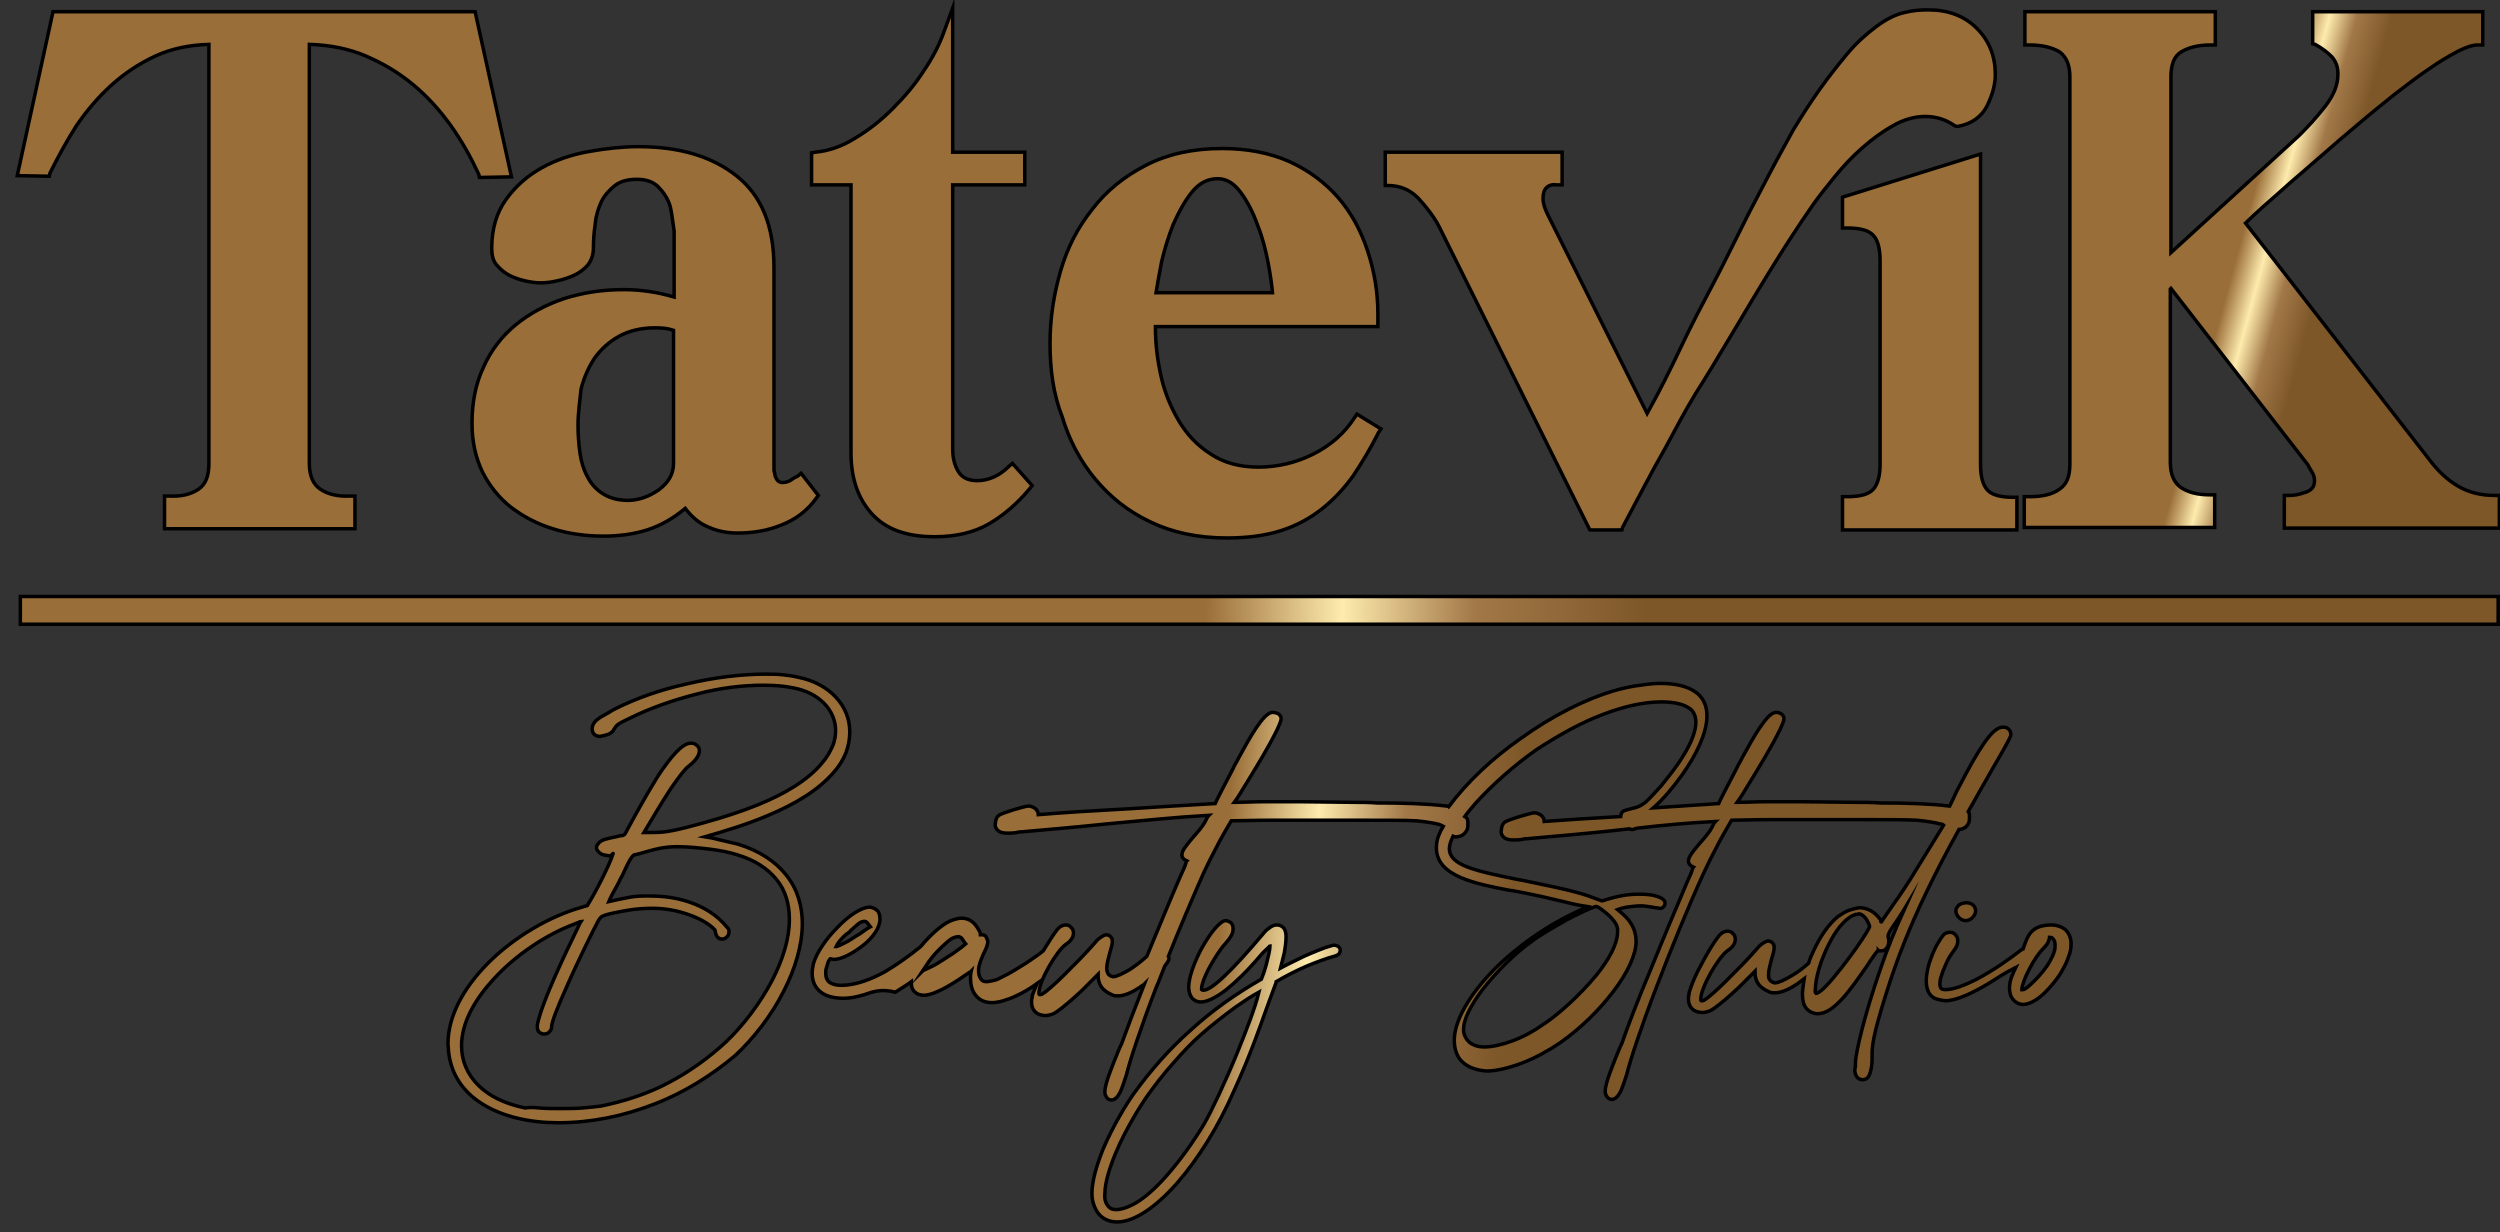
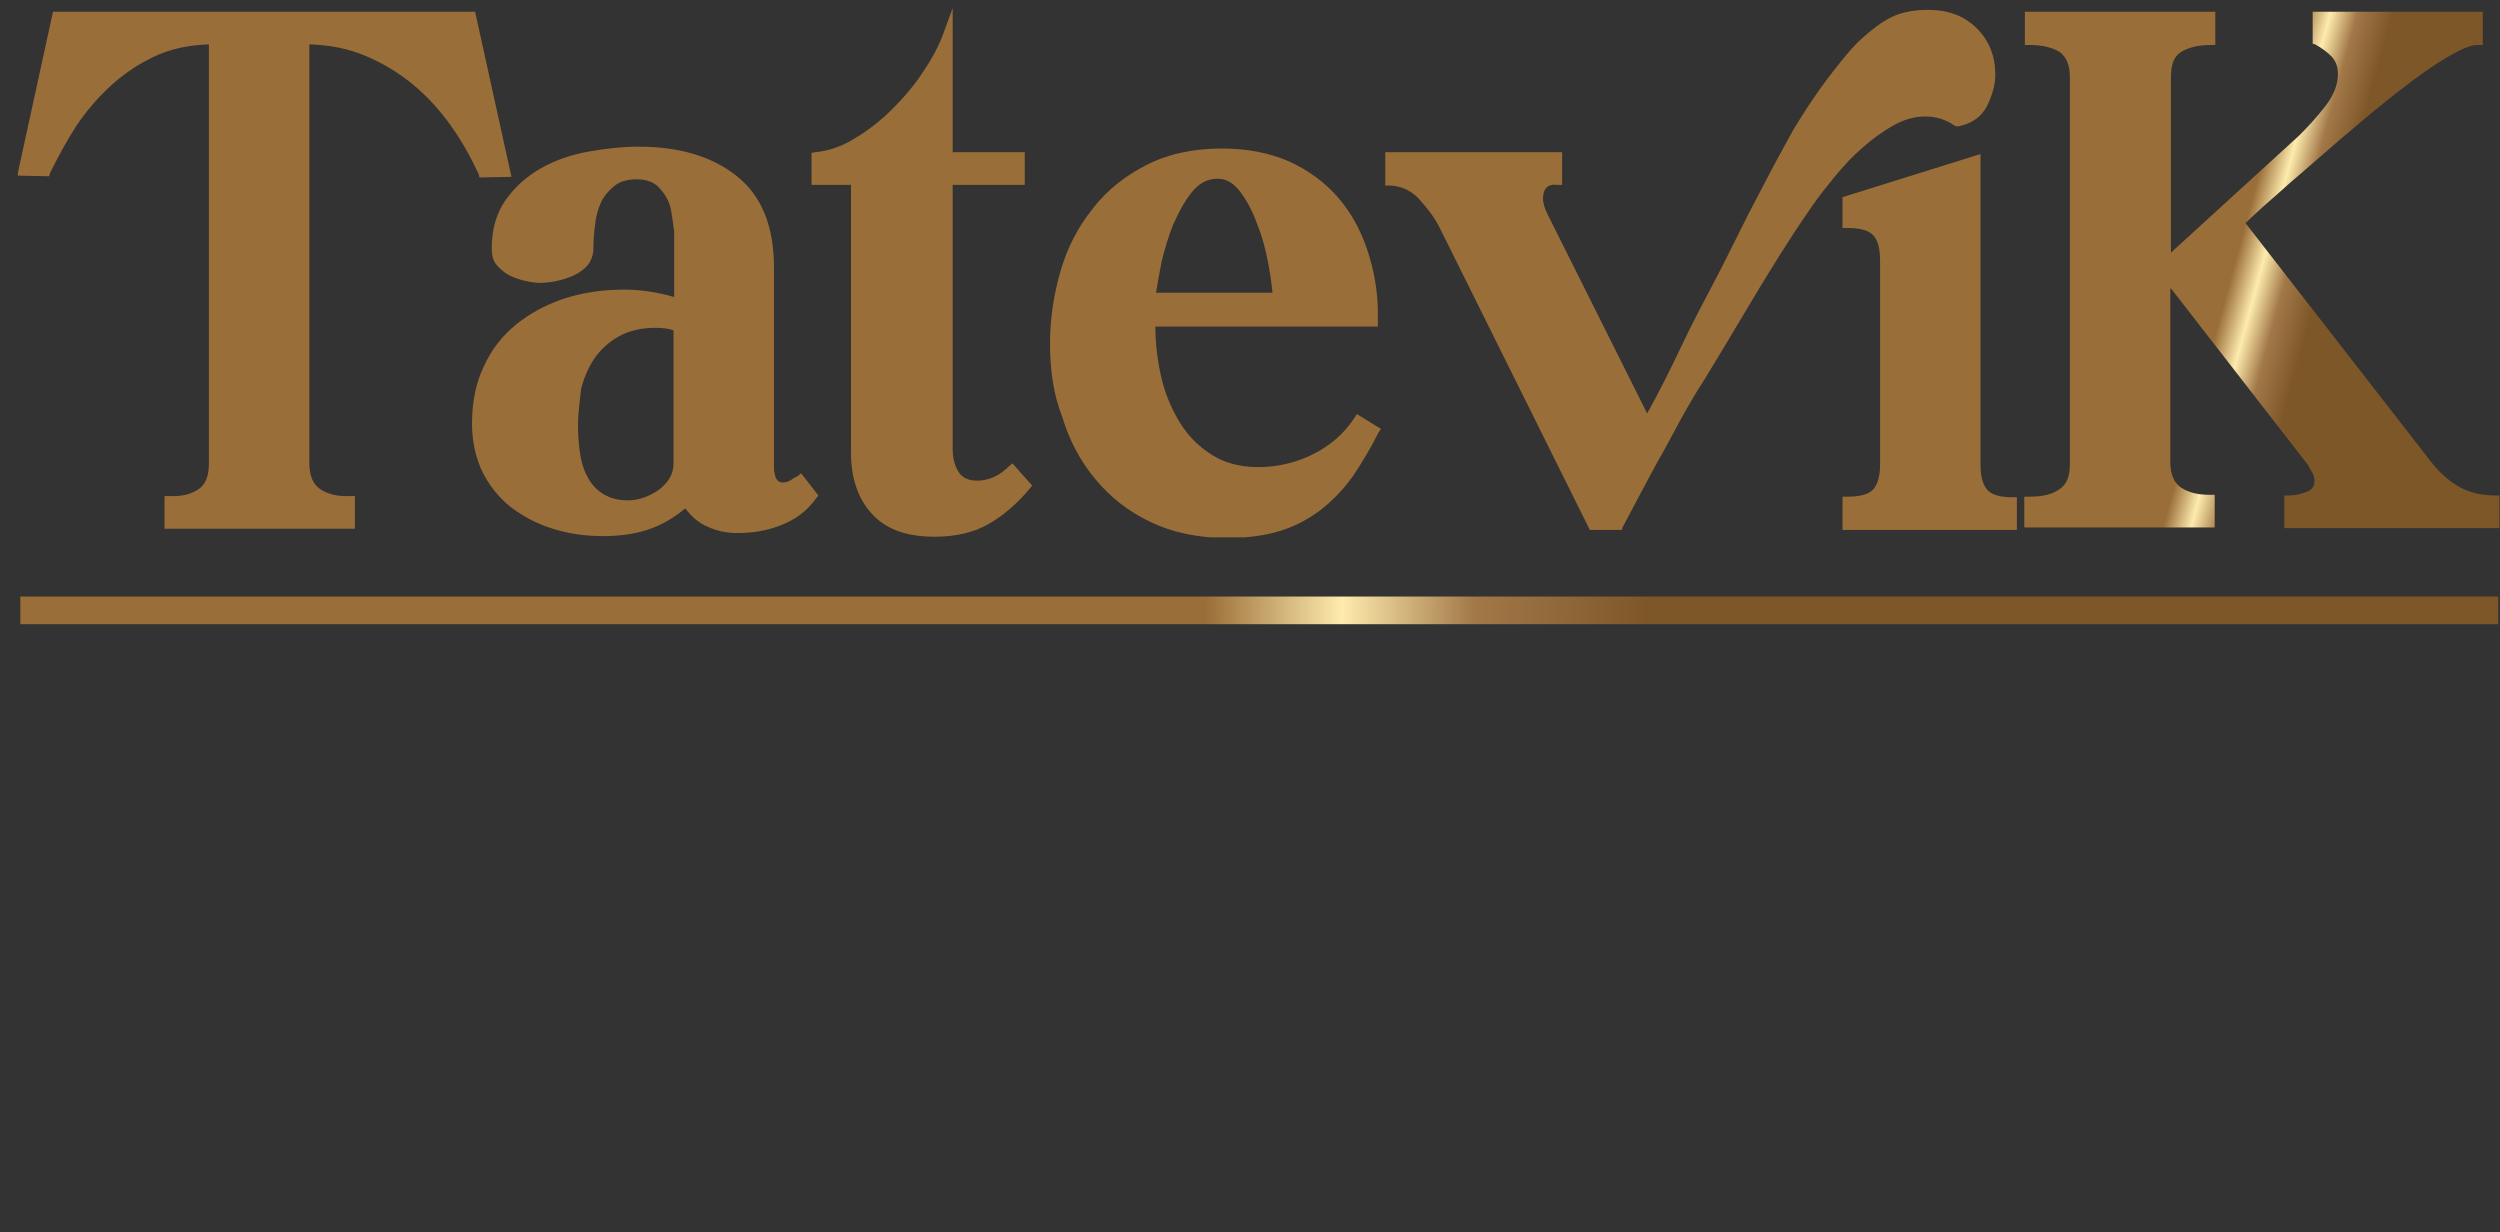
<svg xmlns="http://www.w3.org/2000/svg" xmlns:xlink="http://www.w3.org/1999/xlink" version="1.1" id="Layer_1" x="0px" y="0px" viewBox="0 0 405.7 200" style="enable-background:new 0 0 405.7 200;" xml:space="preserve">
  <rect x="0" y="0" width="405.7" height="200" fill="#333333" stroke="none" />
  <style type="text/css">
	
		.st0{clip-path:url(#SVGID_00000075122558320476573860000008484510904760999296_);fill:url(#SVGID_00000059997515523331318020000005102746484115395985_);}
	.st1{fill:none;stroke:#000000;stroke-width:0.567;stroke-miterlimit:22.926;}
	
		.st2{clip-path:url(#SVGID_00000007418014059526906080000007204931449920469162_);fill:url(#SVGID_00000037674984107600179310000013954799260014165139_);}
	
		.st3{clip-path:url(#SVGID_00000066489235609144758010000012185247414097166509_);fill:url(#SVGID_00000178172050356208169830000017509722382105355394_);}
</style>
  <g>
    <defs>
      <path id="SVGID_1_" d="M8.6,1.9h68.5L83,28.7l-5.2,0.1l-0.1-0.5c-1.3-2.8-2.8-5.5-4.6-8c-1.8-2.5-3.8-4.7-6.1-6.6    c-2.3-1.9-4.8-3.4-7.6-4.6c-2.8-1.2-5.9-1.8-9.2-1.9v68c0,2,0.6,3.4,1.8,4.2c1.2,0.8,2.8,1.2,4.8,1.1h0.8v5.3H26.7v-5.3h0.8    c2,0.1,3.5-0.3,4.7-1.1c1.2-0.8,1.7-2.2,1.7-4.2v-68c-3.2,0.1-6.1,0.7-8.7,1.9c-2.6,1.2-5,2.8-7.1,4.7c-2.1,1.9-4,4.1-5.7,6.6    c-1.6,2.5-3,5.1-4.3,7.7l-0.1,0.5l-5.2-0.1L8.6,1.9z M101.2,47c1.4,0,2.7,0.1,4.1,0.3c1.4,0.2,2.7,0.5,4.1,0.9V37.5    c-0.1-0.7-0.2-1.4-0.3-2.1c-0.1-0.7-0.2-1.4-0.4-2.1c-0.4-1.2-1.1-2.2-1.9-3c-0.8-0.8-2-1.2-3.4-1.2c-1.5,0-2.7,0.3-3.6,1    c-0.9,0.7-1.7,1.6-2.2,2.6c-0.5,1.1-0.9,2.3-1,3.6c-0.2,1.3-0.3,2.6-0.3,3.9c0,1.1-0.3,2-0.9,2.8c-0.6,0.7-1.4,1.3-2.3,1.7    c-0.9,0.4-1.8,0.7-2.8,0.9c-0.9,0.2-1.8,0.3-2.6,0.3c-0.7,0-1.5-0.1-2.4-0.3c-0.9-0.2-1.8-0.5-2.6-0.9c-0.8-0.4-1.5-1-2.1-1.7    c-0.6-0.7-0.8-1.6-0.8-2.7c0-3.2,0.8-5.8,2.3-7.9c1.5-2.1,3.4-3.8,5.7-5.1c2.3-1.3,4.9-2.2,7.7-2.7c2.8-0.5,5.5-0.8,8.1-0.8    c6.7,0,12,1.6,16,4.8c4,3.2,6,8.1,6,14.8v32.7c0,0.2,0,0.4,0.1,0.6c0,0.2,0.1,0.4,0.1,0.6c0.3,0.7,0.6,1,1.2,1    c0.4,0,0.8-0.1,1.2-0.3c0.3-0.2,0.7-0.5,1.2-0.7l0.6-0.5l2.8,3.6l-0.3,0.4c-1.5,2.1-3.4,3.5-5.7,4.4c-2.2,0.9-4.6,1.3-7.1,1.3    c-1.7,0-3.3-0.3-4.8-1c-1.5-0.6-2.7-1.7-3.7-3c-1.9,1.6-4,2.8-6.2,3.5c-2.2,0.7-4.6,1-7.1,1c-2.9,0-5.7-0.4-8.2-1.2    c-2.6-0.8-4.8-2-6.8-3.5c-1.9-1.5-3.5-3.5-4.6-5.7c-1.1-2.3-1.7-4.9-1.7-7.9c0-3.4,0.6-6.5,1.9-9.2c1.2-2.7,3-5,5.2-6.8    c2.2-1.8,4.8-3.2,7.7-4.2C94.5,47.5,97.7,47,101.2,47z M93.8,69c0,1.5,0.1,2.9,0.3,4.4c0.2,1.5,0.6,2.8,1.2,3.9    c0.6,1.2,1.4,2.1,2.5,2.8c1.1,0.7,2.4,1.1,4.1,1.1c1.7,0,3.4-0.6,5-1.7c1.6-1.2,2.4-2.6,2.4-4.3V53.6c-0.9-0.3-1.8-0.4-3-0.4    c-2.3,0-4.3,0.5-5.9,1.4c-1.6,0.9-2.9,2.1-3.9,3.5c-1,1.5-1.7,3.1-2.2,5C94.1,65,93.8,67,93.8,69z M131.7,30v-5.2l0.6-0.1    c2.1-0.2,4.3-0.9,6.5-2.3c2.2-1.3,4.2-2.9,6.1-4.8c1.9-1.9,3.6-3.9,5-6.1c1.5-2.2,2.5-4.2,3.2-6.1l1.5-4.1v23.4h11.7V30h-11.7    v42.8c0,1.5,0.3,2.7,0.9,3.7c0.6,1,1.6,1.5,3.1,1.5c0.9,0,1.8-0.2,2.7-0.6c0.9-0.4,1.7-1,2.4-1.7l0.6-0.5l3.2,3.6l-0.4,0.5    c-2,2.4-4.2,4.3-6.6,5.7c-2.4,1.4-5.4,2.1-8.8,2.1c-4.6,0-7.9-1.2-10.2-3.7c-2.2-2.4-3.4-5.7-3.4-9.9V30H131.7z M170.4,55.7    c0-4,0.6-7.9,1.7-11.7c1.1-3.8,2.8-7.1,5.2-10.1c2.3-3,5.2-5.3,8.7-7.1c3.5-1.8,7.6-2.7,12.3-2.7c4.1,0,7.7,0.7,10.9,2.1    c3.1,1.4,5.8,3.4,7.9,5.8c2.1,2.4,3.7,5.3,4.8,8.6c1.1,3.3,1.7,6.7,1.7,10.3v2.1h-36.1v0.1c0,2.6,0.3,5.2,0.9,7.9    c0.6,2.7,1.6,5.1,2.9,7.3c1.3,2.2,3,4,5.2,5.4c2.1,1.4,4.7,2.1,7.7,2.1c3.1,0,6.1-0.7,8.9-2.1c2.8-1.4,5.1-3.4,6.7-5.9l0.4-0.6    l3.9,2.4l-0.4,0.6c-1.3,2.6-2.7,4.9-4.1,7c-1.5,2.1-3.2,3.9-5.1,5.4c-1.9,1.5-4.1,2.7-6.6,3.5c-2.5,0.8-5.4,1.2-8.8,1.2    c-4.7,0-8.9-0.9-12.4-2.6c-3.6-1.7-6.5-4-9-7c-2.4-2.9-4.2-6.3-5.3-10C170.9,63.9,170.4,59.9,170.4,55.7z M206.5,47.5    c-0.1-1.1-0.3-2.7-0.7-4.8c-0.4-2.1-0.9-4.1-1.7-6.1c-0.7-2-1.6-3.8-2.7-5.3c-1.1-1.5-2.3-2.3-3.8-2.3c-1.6,0-3,0.7-4.2,2.2    c-1.2,1.5-2.1,3.2-3,5.2c-0.8,2-1.4,4-1.9,6.1c-0.4,2.1-0.7,3.7-0.9,5H206.5z M224.8,30v-5.3h28.7V30h-0.8    c-1.5-0.2-2.3,0.6-2.3,2.2c0,0.8,0.3,1.7,0.8,2.7l16.1,32.2c2-3.6,3.8-7.2,5.5-10.8c1.7-3.6,3.6-7.2,5.5-10.8    c0.7-1.3,1.5-2.9,2.4-4.7c0.9-1.8,1.9-3.8,3-6c1.1-2.1,2.3-4.4,3.5-6.7c1.2-2.3,2.5-4.6,3.8-7c1.4-2.3,2.8-4.5,4.3-6.6    c1.5-2.1,3-4,4.5-5.8c1.5-1.8,3.1-3.2,4.7-4.4c1.6-1.2,3.2-2,4.7-2.3c1.2-0.3,2.4-0.4,3.7-0.4c3.3,0,5.9,1,7.9,3c2,2,3,4.5,3,7.5    c0,1.7-0.5,3.4-1.4,5.2c-0.9,1.7-2.5,2.8-4.6,3.2h-0.3l-0.3-0.1c-1.4-1-3-1.5-4.8-1.5c-1.7,0-3.5,0.5-5.2,1.5    c-1.8,1-3.4,2.2-5,3.6c-1.6,1.4-3,2.9-4.4,4.6c-1.3,1.6-2.5,3.1-3.5,4.5c-2.5,3.6-4.9,7.3-7.1,10.9c-2.3,3.7-4.5,7.5-6.8,11.3    c-1.7,2.8-3.4,5.7-5.2,8.5c-1.7,2.8-3.3,5.8-4.9,8.8c-1.2,2.1-2.4,4.3-3.5,6.4c-1.1,2.1-2.3,4.3-3.5,6.6l-0.1,0.4h-5.2l-24.5-49.3    c-0.9-1.7-2.1-3.2-3.4-4.6c-1.3-1.3-2.9-2-4.9-2H224.8z M299,85.9v-5.3h0.8c2.1,0,3.5-0.4,4.2-1.2c0.7-0.8,1.1-2.1,1.1-4.1V42.3    c0-2-0.4-3.4-1.1-4.1c-0.7-0.8-2.1-1.2-4.2-1.2H299v-5l22.4-7v50.4c0,2,0.4,3.3,1.1,4.1c0.7,0.8,2.1,1.2,4.2,1.2h0.6v5.3H299z     M328.6,80.6h0.8c2.1,0,3.7-0.4,4.8-1.2c1.2-0.8,1.7-2.1,1.7-4.1V12.5c0-2-0.6-3.3-1.7-4.1c-1.2-0.7-2.8-1.1-4.8-1.1h-0.8V1.9    h30.9v5.4h-0.8c-2,0-3.5,0.4-4.7,1.1c-1.2,0.7-1.7,2.1-1.7,4.1V41L373.1,22c1.4-1.4,2.8-2.9,4.2-4.7c1.4-1.8,2.1-3.5,2.1-5.3    c0-1.1-0.3-2-1-2.8c-0.7-0.7-1.6-1.4-2.7-2l-0.4-0.1V1.9h27.6v5.4h-0.8c-0.8,0-1.8,0.3-3.2,1c-1.3,0.7-2.9,1.6-4.6,2.8    c-1.8,1.2-3.6,2.6-5.7,4.2c-2,1.6-4.1,3.3-6.2,5.1c-1.9,1.6-3.8,3.2-5.6,4.8c-1.8,1.6-3.6,3.1-5.2,4.5c-1.6,1.4-3,2.7-4.3,3.8    c-1.2,1.1-2.2,2-2.9,2.7l30,38.6c1.3,1.7,2.8,3.1,4.5,4.1c1.7,1,3.7,1.5,5.9,1.5h0.8v5.3h-34.9v-5.3h0.8c0.7,0,1.5-0.1,2.6-0.5    c1-0.3,1.5-0.9,1.5-1.9c0-0.4-0.1-0.8-0.3-1.2c-0.2-0.4-0.5-0.8-0.8-1.4l-22.2-28.6l-0.1,0.1v28.1c0,2,0.6,3.3,1.7,4.1    c1.2,0.8,2.7,1.2,4.7,1.2h0.8v5.3h-30.9V80.6z" />
    </defs>
    <clipPath id="SVGID_00000114772296050678979090000006568109378977856157_">
      <use xlink:href="#SVGID_1_" style="overflow:visible;" />
    </clipPath>
    <linearGradient id="SVGID_00000106149286182766073170000000683954276954171326_" gradientUnits="userSpaceOnUse" x1="351.405" y1="84.128" x2="365.123" y2="87.847">
      <stop offset="0" style="stop-color:#9A6E38" />
      <stop offset="0.31" style="stop-color:#FEEBAD" />
      <stop offset="0.61" style="stop-color:#A27848" />
      <stop offset="1" style="stop-color:#7E5729" />
    </linearGradient>
    <rect x="2.9" y="1.3" style="clip-path:url(#SVGID_00000114772296050678979090000006568109378977856157_);fill:url(#SVGID_00000106149286182766073170000000683954276954171326_);" width="402.8" height="85.9" />
  </g>
-   <path class="st1" d="M8.6,1.9h68.5L83,28.7l-5.2,0.1l-0.1-0.5c-1.3-2.8-2.8-5.5-4.6-8c-1.8-2.5-3.8-4.7-6.1-6.6  c-2.3-1.9-4.8-3.4-7.6-4.6c-2.8-1.2-5.9-1.8-9.2-1.9v68c0,2,0.6,3.4,1.8,4.2c1.2,0.8,2.8,1.2,4.8,1.1h0.8v5.3H26.7v-5.3h0.8  c2,0.1,3.5-0.3,4.7-1.1c1.2-0.8,1.7-2.2,1.7-4.2v-68c-3.2,0.1-6.1,0.7-8.7,1.9c-2.6,1.2-5,2.8-7.1,4.7c-2.1,1.9-4,4.1-5.7,6.6  c-1.6,2.5-3,5.1-4.3,7.7l-0.1,0.5l-5.2-0.1L8.6,1.9z M101.2,47c1.4,0,2.7,0.1,4.1,0.3c1.4,0.2,2.7,0.5,4.1,0.9V37.5  c-0.1-0.7-0.2-1.4-0.3-2.1c-0.1-0.7-0.2-1.4-0.4-2.1c-0.4-1.2-1.1-2.2-1.9-3c-0.8-0.8-2-1.2-3.4-1.2c-1.5,0-2.7,0.3-3.6,1  c-0.9,0.7-1.7,1.6-2.2,2.6c-0.5,1.1-0.9,2.3-1,3.6c-0.2,1.3-0.3,2.6-0.3,3.9c0,1.1-0.3,2-0.9,2.8c-0.6,0.7-1.4,1.3-2.3,1.7  c-0.9,0.4-1.8,0.7-2.8,0.9c-0.9,0.2-1.8,0.3-2.6,0.3c-0.7,0-1.5-0.1-2.4-0.3c-0.9-0.2-1.8-0.5-2.6-0.9c-0.8-0.4-1.5-1-2.1-1.7  c-0.6-0.7-0.8-1.6-0.8-2.7c0-3.2,0.8-5.8,2.3-7.9c1.5-2.1,3.4-3.8,5.7-5.1c2.3-1.3,4.9-2.2,7.7-2.7c2.8-0.5,5.5-0.8,8.1-0.8  c6.7,0,12,1.6,16,4.8c4,3.2,6,8.1,6,14.8v32.7c0,0.2,0,0.4,0.1,0.6c0,0.2,0.1,0.4,0.1,0.6c0.3,0.7,0.6,1,1.2,1  c0.4,0,0.8-0.1,1.2-0.3c0.3-0.2,0.7-0.5,1.2-0.7l0.6-0.5l2.8,3.6l-0.3,0.4c-1.5,2.1-3.4,3.5-5.7,4.4c-2.2,0.9-4.6,1.3-7.1,1.3  c-1.7,0-3.3-0.3-4.8-1c-1.5-0.6-2.7-1.7-3.7-3c-1.9,1.6-4,2.8-6.2,3.5c-2.2,0.7-4.6,1-7.1,1c-2.9,0-5.7-0.4-8.2-1.2  c-2.6-0.8-4.8-2-6.8-3.5c-1.9-1.5-3.5-3.5-4.6-5.7c-1.1-2.3-1.7-4.9-1.7-7.9c0-3.4,0.6-6.5,1.9-9.2c1.2-2.7,3-5,5.2-6.8  c2.2-1.8,4.8-3.2,7.7-4.2C94.5,47.5,97.7,47,101.2,47z M93.8,69c0,1.5,0.1,2.9,0.3,4.4c0.2,1.5,0.6,2.8,1.2,3.9  c0.6,1.2,1.4,2.1,2.5,2.8c1.1,0.7,2.4,1.1,4.1,1.1c1.7,0,3.4-0.6,5-1.7c1.6-1.2,2.4-2.6,2.4-4.3V53.6c-0.9-0.3-1.8-0.4-3-0.4  c-2.3,0-4.3,0.5-5.9,1.4c-1.6,0.9-2.9,2.1-3.9,3.5c-1,1.5-1.7,3.1-2.2,5C94.1,65,93.8,67,93.8,69z M131.7,30v-5.2l0.6-0.1  c2.1-0.2,4.3-0.9,6.5-2.3c2.2-1.3,4.2-2.9,6.1-4.8c1.9-1.9,3.6-3.9,5-6.1c1.5-2.2,2.5-4.2,3.2-6.1l1.5-4.1v23.4h11.7V30h-11.7v42.8  c0,1.5,0.3,2.7,0.9,3.7c0.6,1,1.6,1.5,3.1,1.5c0.9,0,1.8-0.2,2.7-0.6c0.9-0.4,1.7-1,2.4-1.7l0.6-0.5l3.2,3.6l-0.4,0.5  c-2,2.4-4.2,4.3-6.6,5.7c-2.4,1.4-5.4,2.1-8.8,2.1c-4.6,0-7.9-1.2-10.2-3.7c-2.2-2.4-3.4-5.7-3.4-9.9V30H131.7z M170.4,55.7  c0-4,0.6-7.9,1.7-11.7c1.1-3.8,2.8-7.1,5.2-10.1c2.3-3,5.2-5.3,8.7-7.1c3.5-1.8,7.6-2.7,12.3-2.7c4.1,0,7.7,0.7,10.9,2.1  c3.1,1.4,5.8,3.4,7.9,5.8c2.1,2.4,3.7,5.3,4.8,8.6c1.1,3.3,1.7,6.7,1.7,10.3v2.1h-36.1v0.1c0,2.6,0.3,5.2,0.9,7.9  c0.6,2.7,1.6,5.1,2.9,7.3c1.3,2.2,3,4,5.2,5.4c2.1,1.4,4.7,2.1,7.7,2.1c3.1,0,6.1-0.7,8.9-2.1c2.8-1.4,5.1-3.4,6.7-5.9l0.4-0.6  l3.9,2.4l-0.4,0.6c-1.3,2.6-2.7,4.9-4.1,7c-1.5,2.1-3.2,3.9-5.1,5.4c-1.9,1.5-4.1,2.7-6.6,3.5c-2.5,0.8-5.4,1.2-8.8,1.2  c-4.7,0-8.9-0.9-12.4-2.6c-3.6-1.7-6.5-4-9-7c-2.4-2.9-4.2-6.3-5.3-10C170.9,63.9,170.4,59.9,170.4,55.7z M206.5,47.5  c-0.1-1.1-0.3-2.7-0.7-4.8c-0.4-2.1-0.9-4.1-1.7-6.1c-0.7-2-1.6-3.8-2.7-5.3c-1.1-1.5-2.3-2.3-3.8-2.3c-1.6,0-3,0.7-4.2,2.2  c-1.2,1.5-2.1,3.2-3,5.2c-0.8,2-1.4,4-1.9,6.1c-0.4,2.1-0.7,3.7-0.9,5H206.5z M224.8,30v-5.3h28.7V30h-0.8c-1.5-0.2-2.3,0.6-2.3,2.2  c0,0.8,0.3,1.7,0.8,2.7l16.1,32.2c2-3.6,3.8-7.2,5.5-10.8c1.7-3.6,3.6-7.2,5.5-10.8c0.7-1.3,1.5-2.9,2.4-4.7c0.9-1.8,1.9-3.8,3-6  c1.1-2.1,2.3-4.4,3.5-6.7c1.2-2.3,2.5-4.6,3.8-7c1.4-2.3,2.8-4.5,4.3-6.6c1.5-2.1,3-4,4.5-5.8c1.5-1.8,3.1-3.2,4.7-4.4  c1.6-1.2,3.2-2,4.7-2.3c1.2-0.3,2.4-0.4,3.7-0.4c3.3,0,5.9,1,7.9,3c2,2,3,4.5,3,7.5c0,1.7-0.5,3.4-1.4,5.2c-0.9,1.7-2.5,2.8-4.6,3.2  h-0.3l-0.3-0.1c-1.4-1-3-1.5-4.8-1.5c-1.7,0-3.5,0.5-5.2,1.5c-1.8,1-3.4,2.2-5,3.6c-1.6,1.4-3,2.9-4.4,4.6c-1.3,1.6-2.5,3.1-3.5,4.5  c-2.5,3.6-4.9,7.3-7.1,10.9c-2.3,3.7-4.5,7.5-6.8,11.3c-1.7,2.8-3.4,5.7-5.2,8.5c-1.7,2.8-3.3,5.8-4.9,8.8c-1.2,2.1-2.4,4.3-3.5,6.4  c-1.1,2.1-2.3,4.3-3.5,6.6l-0.1,0.4h-5.2l-24.5-49.3c-0.9-1.7-2.1-3.2-3.4-4.6c-1.3-1.3-2.9-2-4.9-2H224.8z M299,85.9v-5.3h0.8  c2.1,0,3.5-0.4,4.2-1.2c0.7-0.8,1.1-2.1,1.1-4.1V42.3c0-2-0.4-3.4-1.1-4.1c-0.7-0.8-2.1-1.2-4.2-1.2H299v-5l22.4-7v50.4  c0,2,0.4,3.3,1.1,4.1c0.7,0.8,2.1,1.2,4.2,1.2h0.6v5.3H299z M328.6,80.6h0.8c2.1,0,3.7-0.4,4.8-1.2c1.2-0.8,1.7-2.1,1.7-4.1V12.5  c0-2-0.6-3.3-1.7-4.1c-1.2-0.7-2.8-1.1-4.8-1.1h-0.8V1.9h30.9v5.4h-0.8c-2,0-3.5,0.4-4.7,1.1c-1.2,0.7-1.7,2.1-1.7,4.1V41L373.1,22  c1.4-1.4,2.8-2.9,4.2-4.7c1.4-1.8,2.1-3.5,2.1-5.3c0-1.1-0.3-2-1-2.8c-0.7-0.7-1.6-1.4-2.7-2l-0.4-0.1V1.9h27.6v5.4h-0.8  c-0.8,0-1.8,0.3-3.2,1c-1.3,0.7-2.9,1.6-4.6,2.8c-1.8,1.2-3.6,2.6-5.7,4.2c-2,1.6-4.1,3.3-6.2,5.1c-1.9,1.6-3.8,3.2-5.6,4.8  c-1.8,1.6-3.6,3.1-5.2,4.5c-1.6,1.4-3,2.7-4.3,3.8c-1.2,1.1-2.2,2-2.9,2.7l30,38.6c1.3,1.7,2.8,3.1,4.5,4.1c1.7,1,3.7,1.5,5.9,1.5  h0.8v5.3h-34.9v-5.3h0.8c0.7,0,1.5-0.1,2.6-0.5c1-0.3,1.5-0.9,1.5-1.9c0-0.4-0.1-0.8-0.3-1.2c-0.2-0.4-0.5-0.8-0.8-1.4l-22.2-28.6  l-0.1,0.1v28.1c0,2,0.6,3.3,1.7,4.1c1.2,0.8,2.7,1.2,4.7,1.2h0.8v5.3h-30.9V80.6z" />
  <g>
    <defs>
      <rect id="SVGID_00000039812413852698369570000009131571441912886457_" x="3.3" y="96.8" width="402.1" height="4.5" />
    </defs>
    <clipPath id="SVGID_00000012435372338843262210000000862667484633795471_">
      <use xlink:href="#SVGID_00000039812413852698369570000009131571441912886457_" style="overflow:visible;" />
    </clipPath>
    <linearGradient id="SVGID_00000052813928856784406950000008093254446576172735_" gradientUnits="userSpaceOnUse" x1="195.658" y1="99.062" x2="267.146" y2="99.264">
      <stop offset="0" style="stop-color:#9A6E38" />
      <stop offset="0.31" style="stop-color:#FEEBAD" />
      <stop offset="0.61" style="stop-color:#A27848" />
      <stop offset="1" style="stop-color:#7E5729" />
    </linearGradient>
    <rect x="3.3" y="96.8" style="clip-path:url(#SVGID_00000012435372338843262210000000862667484633795471_);fill:url(#SVGID_00000052813928856784406950000008093254446576172735_);" width="402.1" height="4.5" />
  </g>
-   <rect x="3.3" y="96.8" class="st1" width="402.1" height="4.5" />
  <g>
    <defs>
-       <path id="SVGID_00000015356886719288092360000003536731155130823319_" d="M136.1,152.9c-0.2,0.3-0.3,0.5-0.4,0.7l0.1,0    c0.3-0.1,0.7-0.3,1.3-0.6l0,0c0.7-0.3,1.6-1,2.5-1.5c0.8-0.6,1.4-1,1.6-1.1c-0.1-0.1-0.2-0.4-0.5-0.7c-0.1-0.1-0.3-0.2-0.4-0.2    c-0.8,0.1-1,0.4-2,1.3c-0.2,0.1-0.3,0.3-0.5,0.5C137.1,151.7,136.5,152.4,136.1,152.9 M87.5,179.8c1,0.1,2.2,0.1,3.4,0.1    c1.3,0,2.5,0,3.7-0.1c1.1-0.1,2.1-0.2,2.9-0.3l0,0c3.9-0.8,7.6-2,11-3.8c3.4-1.8,6.5-4,9.4-6.7l0,0c2.7-2.6,5.4-6.1,7.4-9.9    c1.7-3.3,2.8-6.7,2.8-9.9c0-2.4-0.6-4.7-2.1-6.5c-1.4-1.7-3.4-3.1-6.4-4l0,0c-1.3-0.4-2.8-0.7-4.4-0.9c-1.7-0.2-3.5-0.4-5.3-0.4v0    c-2.2,0-3.6,0.4-6,1.1c-0.3,0.1-0.5,0.1-0.8,0.2l-0.1,0c-0.5,0.1-1.2,1.6-1.7,2.7c-0.2,0.4-0.3,0.7-0.5,1c-0.2,0.3-0.3,0.7-0.5,1    c-0.8,1.4-1.3,2.4-1.5,2.9c1.3-0.3,2.4-0.5,3.4-0.7c1.1-0.2,2.1-0.2,3.1-0.2c2,0,4.3,0.2,6.6,1c2.3,0.8,4.4,2,6.1,4.1    c0.3,0.2,0.3,0.5,0.3,0.7c0,0.3-0.1,0.6-0.3,0.8c-0.2,0.2-0.5,0.4-0.8,0.4h0l-0.5-0.1l-0.1-0.1c-0.3-0.2-0.4-0.5-0.5-0.9    c0-0.2-0.1-0.3-0.1-0.4l0,0c-0.8-0.9-2.3-1.8-4.3-2.5c-1.7-0.6-3.7-1-5.8-1c-1.4,0-2.7,0.1-3.9,0.3c-1.8,0.3-3.2,0.6-3.8,0.8l0,0    l-0.2,0.1c-0.4,0.1-0.5,0.2-0.9,0.8l0,0c-0.8,1.5-3.4,6.7-5.3,11.1c-1.3,2.9-2.3,5.4-2.3,6.2l0,0.1l0,0c0,0.2-0.2,0.5-0.4,0.7    c-0.2,0.2-0.5,0.3-0.8,0.3h-0.1l-0.1,0c-0.3-0.1-0.5-0.2-0.7-0.4c-0.1-0.2-0.2-0.4-0.2-0.7v-0.3l0-0.1c0.7-3.6,4.6-11.7,6.4-15.4    c0.3-0.6,0.5-1.1,0.7-1.4l0,0l0,0c-0.1,0-0.3,0.1-0.4,0.2c-0.1,0-0.3,0.1-0.8,0.3l0,0c-4.3,1.6-9.4,4.9-13.1,9    c-3,3.3-5.1,7-5.1,10.7c0,2.4,0.9,4.6,2.7,6.4c1.7,1.7,4.2,3,7.6,3.7l0,0C85.8,179.7,86.6,179.7,87.5,179.8z M106.1,179.2    c-4.9,1.9-10.1,3-15.5,3c-4.7,0-9.1-1-12.4-3.1c-3-1.9-5-4.7-5.4-8.4l0,0l-0.1-1.3l0,0c0-4.6,2.6-9.1,6.3-12.9    c4.4-4.5,10.4-7.9,15.5-9.3l0,0c0.3-0.1,0.6-0.2,0.7-0.2v0c0.1,0,0.2-0.1,0.2-0.2l0,0c0.5-0.8,1.4-2.4,2.2-4    c0.8-1.6,1.6-3.3,1.9-4.3c0-0.1-0.3,0.4-0.5,0.4c-0.5-0.1-1-0.1-1.4-0.3c-0.5-0.3-0.8-0.7-0.8-1c0-0.3,0.1-0.5,0.3-0.7    c0.1-0.2,0.3-0.3,0.6-0.5l0,0c0.6-0.3,1.8-0.5,2.7-0.7c0.2-0.1,0.5-0.1,0.6-0.1l0,0c0.3-0.1,0.4-0.2,0.5-0.4v0l0,0    c1.5-2.8,3.5-6.4,5.3-9.3c2-3,3.9-5.3,5.3-5.3c0.4,0,0.7,0.1,0.9,0.3c0.3,0.2,0.5,0.5,0.5,0.9c0,0.4-0.2,0.9-0.5,1.3    c-0.3,0.4-0.7,0.8-1.2,1.2l0,0c-0.7,0.5-1.7,1.9-2.9,3.6c-1.7,2.6-3.5,5.7-4.4,7.2c0.2,0,0.5,0,0.7,0c2,0,2.9,0,6.1-0.8    c3.1-0.8,7.5-2,11.7-3.7c4.2-1.7,8.2-4,10.5-6.9l0,0c0.7-0.8,1.2-1.7,1.6-2.6c0.4-0.9,0.5-1.8,0.5-2.6c0-1.6-0.7-3.2-1.9-4.4    c-1.2-1.2-2.9-2.1-5.1-2.5h0c-1.5-0.3-3.1-0.4-4.8-0.4c-3.5,0-7.2,0.5-10.6,1.4c-4,1-7.9,2.4-11.1,4l0,0c-1.9,0.9-2,1-2.5,1.8    l-0.1,0.2l0,0c-0.2,0.2-0.5,0.5-0.9,0.6c-0.3,0.1-0.7,0.2-1.2,0.3l0,0h0c-0.4,0-0.7-0.1-0.9-0.3c-0.3-0.2-0.4-0.6-0.4-0.9    c0-1.2,1.1-1.8,2.4-2.5c0.3-0.2,0.7-0.4,1-0.6l0,0l0,0c3.7-1.9,7.8-3.3,11.9-4.2c4.6-1.1,9.1-1.6,12.8-1.6c1,0,1.9,0,2.8,0.1    c0.9,0.1,1.7,0.2,2.5,0.4h0c2.6,0.5,4.7,1.7,6.1,3.2c1.5,1.6,2.3,3.5,2.3,5.7c0,1.1-0.2,2.2-0.6,3.3c-0.4,1-1,2.1-1.9,3.1    c-2.5,3-6.4,5.3-10.7,7.1c-3.5,1.5-7.2,2.6-10.3,3.5c0.6,0.1,1.3,0.2,2,0.4c1.3,0.3,2.6,0.6,3.4,0.8l0,0c3.5,1.1,6,2.8,7.7,4.9    c1.9,2.3,2.7,5.1,2.7,8c0,3.5-1.2,7.4-3,10.9c-2,4-4.9,7.7-7.9,10.5C115.6,174.4,111.1,177.3,106.1,179.2z M140.3,161.4    c-1.3,0.4-2.4,0.6-3.4,0.6c-1.5,0-2.8-0.3-3.7-1c-0.9-0.7-1.4-1.7-1.4-3.1c0-0.5,0.1-1,0.2-1.5l0,0c0.5-1.8,2.1-4.1,3.9-5.9    c1.8-1.9,3.9-3.3,5.3-3.3h0l0,0c0.5,0.1,0.9,0.3,1.2,0.6c0.3,0.3,0.4,0.8,0.4,1.4c0,1.3-1.1,2.9-2.6,4.1c-1.6,1.3-3.6,2.4-4.9,2.4    h0l-0.5-0.1c-0.1,0-0.1,0-0.1,0c-0.1,0.1-0.1,0.2-0.3,0.5c-0.1,0.3-0.2,0.7-0.3,1c-0.1,0.3-0.1,0.6-0.1,0.9c0,0.6,0.2,1.1,0.6,1.4    c0.4,0.3,1.1,0.5,1.9,0.5c2.4,0,4.9-1,7.1-2.2c2.2-1.3,4.2-2.8,5.7-4l0.2-0.2c1.5-1.8,3.3-3.4,4.6-4l0,0c0.7-0.3,1.4-0.5,1.9-0.5    c1.8,0,2.5,1.3,3,2.2c0.1,0.2,0.1,0.4,0.1,0.5l0.2,0h0.1c0.4,0,0.6,0.2,0.7,0.5c0.1,0.2,0.1,0.3,0.2,0.5l0,0.1v0    c0,0.5-0.3,1.2-0.7,2c-0.4,0.9-0.8,1.9-0.8,2.6c0,0.6,0.1,1.1,0.4,1.5c0.2,0.3,0.5,0.4,0.9,0.4c0.3,0,0.7-0.1,1.2-0.2    c0.5-0.1,1-0.4,1.6-0.7l0,0c0.9-0.4,2.3-1.3,3.6-2.1c1.2-0.8,2.2-1.5,2.8-2c0.8-1.3,1.6-2.6,2.3-3.5l0,0c0.2-0.2,0.4-0.4,0.6-0.5    c0.2-0.1,0.5-0.2,0.7-0.2c0.4,0,0.7,0.1,0.9,0.4c0.3,0.2,0.4,0.6,0.4,0.9c0,0.4-0.1,0.7-0.4,1.1c-0.2,0.3-0.6,0.6-0.9,0.8l0,0    c-0.7,0.5-1.8,2-2.7,3.6c-0.9,1.6-1.6,3.3-1.6,4.2c0,0.2,0,0.3,0.1,0.3l0,0v0c0,0,0,0,0,0c0.1,0,0.1,0,0.2,0    c0.1,0,0.3-0.1,0.4-0.2l0,0c0.4-0.2,1.9-1.5,3.5-3.1c1.6-1.6,3.5-3.5,4.7-4.9l0,0c0.4-0.5,0.7-0.8,1-1c0.4-0.3,0.8-0.5,1-0.5    c0.3,0,0.6,0.1,0.8,0.4c0.2,0.2,0.2,0.4,0.2,0.8c0,0.4-0.2,1-0.4,1.7c-0.2,0.8-0.5,1.8-0.5,2.5c0,0.4,0.1,0.7,0.2,0.9    c0.1,0.2,0.4,0.4,0.8,0.5c0.6,0,1.6-0.5,2.8-1.2c0.9-0.6,1.8-1.3,2.7-2.1c2-4.8,4-9.7,5.5-13.1l0,0c0.4-0.9,0.7-1.5,0.8-1.9    c0.1-0.2,0.1-0.4,0.2-0.5c-0.2-0.1-0.4-0.2-0.5-0.3v0c-0.2-0.2-0.3-0.4-0.3-0.7c0-0.7,0.8-1.6,1.7-2.7c0.8-0.9,1.7-1.9,2.2-2.9    c0.1-0.2,0.2-0.5,0.4-0.7l0.1-0.1c-5.4,0.3-11,0.9-16.6,1.4c-4.7,0.5-9.4,0.9-13.9,1.3c-0.2,0-0.5,0-0.7,0.1    c-0.6,0.1-1.1,0.1-1.5,0.1c-0.6,0-1.1-0.1-1.4-0.3c-0.4-0.3-0.6-0.6-0.6-1.1v0l0,0c0-0.2,0.1-0.5,0.1-0.7c0.1-0.3,0.2-0.5,0.3-0.6    l0.1-0.1l0.1-0.1c0.3-0.2,1.4-0.6,2.4-0.9c1-0.3,2.1-0.6,2.4-0.6c0.4,0,0.8,0.2,1.1,0.4c0.3,0.3,0.5,0.6,0.5,1    c4.9-0.4,8.3-0.6,15.5-1c3.4-0.2,7.6-0.5,13.2-0.8c0.4-0.9,0.9-1.8,1.4-2.8c0.7-1.4,1.4-2.6,1.8-3.5l0,0c0.2-0.3,0.4-0.7,0.6-1.1    c1.6-2.9,4-7.4,5.5-7.4c0.4,0,0.6,0.1,0.9,0.2c0.3,0.2,0.5,0.5,0.5,0.8c0,0.4-0.3,1-0.6,1.7l0,0v0l0,0l0,0    c-1.4,2.9-3.5,6.3-5.4,9.4c-0.5,0.8-1,1.7-1.6,2.5c1.5,0,3.1-0.1,4.7-0.1c2.1,0,4,0,6,0l0,0l8.6,0.1c1.3,0,2.6,0,3.9,0.1    c3.9,0,8,0.1,11.2,0.5l0,0c0.1,0,0.3,0,0.4,0.1c2.9-3.9,7-7.8,11.6-11c5.1-3.7,10.8-6.6,15.9-8l0,0c1.2-0.3,2.5-0.6,3.6-0.7    c1.2-0.2,2.3-0.3,3.3-0.3c2.5,0,4.3,0.5,5.5,1.3c1.4,0.9,2,2.3,2,4c0,2.8-1.8,6.4-4,9.5c-1.5,2.1-3.1,4-4.7,5.4    c2.9-0.2,6.3-0.4,10.6-0.7c0.4-0.9,0.9-1.8,1.4-2.8c0.7-1.4,1.4-2.6,1.8-3.5l0,0c0.2-0.3,0.4-0.7,0.6-1.1c1.6-2.9,4-7.4,5.5-7.4    c0.4,0,0.6,0.1,0.8,0.2c0.3,0.2,0.5,0.5,0.5,0.8c0,0.4-0.3,1-0.6,1.7l0,0l0,0l0,0l0,0c-1.4,2.9-3.5,6.3-5.4,9.4    c-0.5,0.8-1,1.7-1.6,2.5c1.5,0,3.1-0.1,4.7-0.1c2.1,0,4,0,6,0l0,0l8.6,0.1c1.3,0,2.6,0,3.9,0.1c3.9,0,8,0.1,11.2,0.5l0,0l0.1,0    c0.4-0.8,0.6-1.3,0.9-1.9c0.2-0.4,0.3-0.7,0.5-1l0,0c1.7-3.3,3-5.6,4.1-7.2c1.3-1.9,2.3-2.7,3.1-2.7c0.3,0,0.5,0,0.8,0.2    c0.3,0.2,0.5,0.5,0.5,0.9v0.1l0,0.1c0,0.1-0.1,0.4-0.6,1.3c-0.4,0.8-1.2,2.1-2.5,4.4l0,0c-1.4,2.4-2.6,4.6-3.8,6.7    c0.2,0.2,0.2,0.5,0.2,0.8c0,0.1,0,0.1,0,0.2l0,0.1v0.1c0,0.5-0.2,0.9-0.6,1.3c-0.3,0.2-0.7,0.4-1.1,0.4c-2,3.6-3.7,6.9-5.2,10    c-2.7,5.6-4.8,10.8-6.7,16.9c-2.1,6.7-2.2,8.3-2.2,9.7c0,0.2,0,0.3,0,0.5l0,0c0,0.9-0.1,1.7-0.3,2.3c-0.2,0.8-0.6,1.2-1.2,1.2    c-0.5,0-0.8-0.2-1-0.5c-0.2-0.3-0.2-0.5-0.3-0.8l0,0v0c0-0.3,0-0.6,0.1-0.8c0-0.2,0-0.3,0-0.4v-0.2c0-1.6,1.5-7.9,4-15.1    c1.1-3.3,2.5-6.7,4-10l-0.3,0.5v0c-0.3,0.4-0.5,0.8-0.7,1.1c-1.4,2-1.7,2.5-1.7,2.9v0.1c0.1,0.4,0.1,0.3,0.1,0.8    c0,0.4-0.1,0.7-0.3,1c-0.2,0.3-0.5,0.5-0.9,0.5c-0.1,0-0.2,0-0.3,0l0,0c-0.1,0-0.1,0-0.2-0.1c0,0,0,0.1-0.1,0.1    c-0.2,0.2-0.4,0.5-0.7,0.9l0,0c-0.4,0.6-0.7,1-1,1.5c-2.7,3.9-5.4,7.8-8,7.8c-0.7,0-1.4-0.3-1.9-0.9c-0.4-0.5-0.6-1.2-0.6-2.3v0    c0-0.8,0.2-1.7,0.3-2.5c-0.4,0.3-0.8,0.6-1.2,0.9c-1.2,0.8-2.5,1.4-3.5,1.4c-0.2,0-0.3,0-0.5,0c-0.1,0-0.3-0.1-0.4-0.1l0,0l0,0    c-0.9-0.4-1.5-0.8-1.9-1.4c-0.4-0.6-0.5-1.2-0.5-2c-0.9,0.9-1.8,1.8-2.6,2.6c-1.6,1.5-3,2.7-4,3.4l0,0c-0.3,0.2-0.6,0.4-0.9,0.5    c-0.3,0.1-0.7,0.2-1,0.2c-0.7,0-1.3-0.2-1.7-0.6c-0.4-0.4-0.6-0.9-0.6-1.6c0-0.2,0-0.5,0.1-0.7l0-0.3l0,0c0.4-1.4,1.2-3.2,2.1-4.8    c0.9-1.7,1.9-3.4,2.8-4.5l0,0c0.2-0.2,0.4-0.4,0.6-0.5c0.2-0.1,0.5-0.2,0.7-0.2c0.4,0,0.7,0.1,0.9,0.4c0.3,0.2,0.4,0.6,0.4,0.9    c0,0.4-0.1,0.7-0.4,1.1c-0.2,0.3-0.6,0.6-0.9,0.8l0,0c-0.7,0.5-1.8,2-2.7,3.6c-0.9,1.6-1.6,3.3-1.6,4.2c0,0.2,0,0.3,0.1,0.3l0,0v0    c0,0,0,0,0,0c0.1,0,0.1,0,0.2,0c0.1,0,0.3-0.1,0.4-0.2l0,0c0.4-0.2,1.9-1.5,3.5-3.1c1.6-1.6,3.5-3.5,4.7-4.9l0,0    c0.4-0.5,0.7-0.8,1-1c0.4-0.3,0.8-0.5,1-0.5c0.3,0,0.6,0.1,0.8,0.4c0.2,0.2,0.2,0.4,0.2,0.8c0,0.4-0.2,1-0.4,1.7    c-0.2,0.8-0.5,1.8-0.5,2.5c0,0.4,0,0.7,0.2,0.9c0.1,0.2,0.4,0.4,0.8,0.5c0.6,0,1.6-0.5,2.8-1.2c0.9-0.5,1.8-1.2,2.7-2    c0.2-0.7,0.5-1.4,0.8-2c1.1-2.4,2.5-4.4,4-5.6l0,0c0.6-0.4,1.2-0.8,1.8-1c0.7-0.2,1.3-0.4,1.8-0.4l0,0c1.8,0.1,2.8,1.3,3.3,2    c0.1,0.2-0.1,0.3,0.1,0.3c0,0,0.6-0.9,2-2.9c1-1.4,2.3-3.3,3.8-5.8l0,0c2-3.2,3.3-5.4,4.3-7c-0.1-0.1-0.3-0.2-0.6-0.2    c-0.7-0.2-1.8-0.4-3.7-0.6c-1.5-0.1-5.5-0.1-10.1-0.1c-5.4,0-9.9,0-13.3,0c-3.1,0-5.4,0.1-6.7,0.1c-0.8,1.4-1.6,2.7-2.3,4.1    c-0.8,1.5-1.5,2.9-2.2,4.4c-2.7,5.9-5.4,12.6-7.7,18.6c-2.5,6.5-4.3,12-4.8,14.1l0,0c-0.2,0.6-0.6,1.9-1,2.8    c-0.4,0.8-0.9,1.3-1.4,1.3c-0.3,0-0.6-0.1-0.8-0.4c-0.1-0.2-0.3-0.4-0.3-0.8l0-0.1v-0.1c0-1.3,1.4-4.6,2.2-6.6    c0.2-0.5,0.4-0.9,0.5-1.1l0,0c1-2.9,2.7-7.3,4.6-11.8c2.1-5.2,4.4-10.6,6-14.4l0,0c0.4-0.9,0.7-1.5,0.8-1.9    c0.1-0.2,0.1-0.4,0.2-0.5c-0.2-0.1-0.4-0.2-0.5-0.3l0,0c-0.2-0.2-0.3-0.4-0.3-0.7c0-0.7,0.8-1.6,1.7-2.7c0.8-0.9,1.7-1.9,2.2-2.9    c0.1-0.2,0.2-0.5,0.4-0.7l0.1-0.1c-4.2,0.2-8.5,0.6-12.8,1.1c-0.3,0.1-0.5,0.2-0.7,0.2c-0.2,0-0.3,0-0.5-0.1    c-0.9,0.1-1.8,0.2-2.7,0.3c-4.7,0.5-9.4,0.9-13.9,1.3c-0.2,0-0.5,0-0.7,0.1c-0.6,0.1-1.1,0.1-1.5,0.1c-0.6,0-1.1-0.1-1.4-0.3    c-0.4-0.3-0.6-0.6-0.6-1.1v0l0,0c0-0.2,0.1-0.5,0.1-0.7c0.1-0.3,0.2-0.5,0.3-0.6l0.1-0.1l0.1-0.1c0.3-0.2,1.4-0.6,2.4-0.9    c1-0.3,2.1-0.6,2.4-0.6c0.4,0,0.8,0.2,1.1,0.4c0.3,0.3,0.5,0.6,0.5,1c4.2-0.3,7.2-0.5,12.4-0.8l0-0.1l0,0c0.2-0.8,0.2-0.8,2.2-1.3    l0.1,0l0,0c0.6-0.2,1.1-0.4,1.7-0.9c0.7-0.6,1.4-1.4,2.5-2.6l0,0c1.2-1.5,2.7-3.3,3.8-5.2c1.1-1.8,1.9-3.7,1.9-5.2    c0-0.9-0.3-1.8-1.1-2.3c-0.9-0.6-2.3-1-4.5-1c-2.8,0-6,0.7-9.4,2c-3.5,1.3-7.1,3.3-10.8,5.7l0,0c-3.7,2.6-7.3,5.8-10,8.8    c-0.6,0.7-1.2,1.4-1.7,2.1c0.5,0.3,0.5,0.6,0.5,1.1c0,0.1,0,0.1,0,0.2l0,0.1v0.1c0,0.5-0.2,0.9-0.6,1.3c-0.3,0.3-0.8,0.5-1.3,0.5    c-0.2,0-0.3,0-0.5-0.1c-0.4,0.8-0.6,1.5-0.6,2h0c0,2.7,4.1,3.6,11,5l1.1,0.2l0,0c8.7,1.8,9.2,2,12.4,3.2l0.3,0.1    c0.1,0,0.2-0.1,0.3-0.1c1-0.3,3-1,5.6-1l0,0c1.3,0,2.2,0.1,2.8,0.3c1.1,0.3,1.5,0.7,1.5,1.2c0,0.3-0.2,0.5-0.4,0.7l0,0    c-0.1,0.1-0.3,0.1-0.5,0.1h0l0,0c-0.4-0.1-0.8-0.1-1.2-0.2c-0.7-0.1-1.2-0.2-1.8-0.2c-0.8,0-1.5,0.1-2.3,0.2    c-0.5,0.1-1,0.2-1.5,0.4c0.6,0.5,1.2,1,1.7,1.6c0.8,1,1.3,2.1,1.3,3.6l0,0c0,2.1-1.4,5.1-3.7,8.1c-2.2,2.9-5.2,5.9-8.6,8.3h0    c-1.9,1.3-4.1,2.5-6.2,3.3c-2.1,0.8-4.2,1.3-5.7,1.3l0,0c-1.7-0.1-3-0.6-3.9-1.4c-0.9-0.8-1.4-2-1.4-3.6c0-3.1,2.4-7.3,6.3-11.3    c3.6-3.7,8.6-7.3,14.1-9.8l0,0c0.5-0.2,0.9-0.4,1.2-0.6c-0.6-0.1-1.6-0.2-3.5-0.7c-2.1-0.5-4.9-1.2-8.8-1.9l0,0l-0.2,0    c-5.7-1.1-12-2.3-12-6.9c0-0.7,0.1-1.4,0.4-2.1c0.2-0.5,0.4-0.9,0.7-1.4c-0.2-0.1-0.3-0.2-0.6-0.3c-0.7-0.2-1.8-0.4-3.7-0.6    c-1.5-0.1-5.5-0.1-10.1-0.1c-5.4,0-9.9,0-13.3,0c-3.1,0-5.4,0.1-6.7,0.1c-0.8,1.4-1.6,2.7-2.3,4.1c-0.8,1.5-1.5,2.9-2.2,4.4    c-1.9,4.3-3.9,9-5.7,13.5c0.1,0.1,0.1,0.2,0.1,0.4c0,0.1-0.1,0.3-0.2,0.5c-0.1,0.1-0.2,0.3-0.3,0.4l0,0c-0.1,0.1-0.1,0.2-0.2,0.3    c-0.5,1.2-0.9,2.4-1.4,3.5c-2.5,6.5-4.3,12-4.8,14.1l0,0c-0.2,0.6-0.6,1.9-1,2.8c-0.4,0.8-0.9,1.3-1.4,1.3c-0.3,0-0.6-0.1-0.8-0.4    c-0.1-0.2-0.3-0.4-0.3-0.8l0-0.1v-0.1c0-1.3,1.4-4.6,2.2-6.6c0.2-0.5,0.4-0.9,0.5-1.1l0,0c0.9-2.5,2.2-5.9,3.7-9.7    c-0.2,0.2-0.5,0.3-0.7,0.5c-1.2,0.8-2.5,1.4-3.5,1.4c-0.2,0-0.3,0-0.5,0c-0.1,0-0.3-0.1-0.4-0.1l0,0l0,0c-0.9-0.4-1.5-0.8-1.9-1.4    c-0.4-0.6-0.5-1.2-0.5-2c-0.9,0.9-1.8,1.8-2.6,2.6c-1.6,1.5-3,2.7-4,3.4l0,0c-0.3,0.2-0.6,0.4-0.9,0.5c-0.3,0.1-0.7,0.2-1,0.2    c-0.7,0-1.3-0.2-1.7-0.6c-0.4-0.4-0.6-0.9-0.6-1.6c0-0.2,0-0.5,0.1-0.7l0-0.3l0,0c0.2-0.6,0.5-1.3,0.8-2c-1.1,0.8-2.3,1.5-3.4,2    l0,0c-0.8,0.4-1.5,0.6-2.1,0.8c-0.7,0.2-1.3,0.3-1.8,0.3c-1.2,0-2-0.4-2.6-1.1c-0.7-0.8-0.9-1.9-0.9-2.8c0-0.4,0-0.8,0.1-1.2    c-0.1,0.1-0.2,0.2-0.3,0.2c-2,1.4-5.4,3.7-7.4,3.7c-0.6,0-1.1-0.2-1.4-0.5c-0.4-0.3-0.6-0.8-0.6-1.4c0-0.1,0-0.2,0-0.3    c-0.8,0.6-1.7,1.1-2.6,1.7l0,0C142.9,160.4,141.5,161,140.3,161.4z M150.3,156.7c-0.2,0.3-0.4,0.6-0.6,0.9l0.1-0.1    c0.4-0.2,0.9-0.4,1.7-0.8l0,0c0.9-0.5,2.1-1.3,3.2-2c1-0.7,1.9-1.4,2-1.5c-0.1-0.1-0.3-0.5-0.6-0.9c-0.2-0.2-0.4-0.3-0.6-0.3    c-1,0.1-1.4,0.5-2.7,1.7c-0.2,0.2-0.4,0.4-0.6,0.6C151.5,155,150.8,155.9,150.3,156.7z M168.8,161.3    C168.8,161.3,168.8,161.3,168.8,161.3L168.8,161.3z M179.8,195.7c0.3,0.4,0.7,0.6,1.4,0.6c0.3,0,0.7-0.1,1.1-0.2l0,0    c0.4-0.1,0.9-0.3,1.5-0.6l0,0c1.6-0.8,3.6-2.5,5.6-4.8c2.1-2.4,4.2-5.3,6-8.3l0,0c1.1-1.9,3.4-6.7,5.4-11.6    c1.5-3.7,2.9-7.3,3.5-9.8c-1.3,0.7-2.6,1.6-3.9,2.5c-1.9,1.4-3.8,2.9-5.4,4.3l0,0c-1.6,1.4-3.1,3-4.5,4.6c-1.8,2-3.3,4-4.5,5.7    l0,0c-0.9,1.3-3.3,5.1-4.9,8.9c-1,2.4-1.8,4.9-1.8,6.7C179.2,194.5,179.4,195.2,179.8,195.7z M191.1,191.9    c-3.6,4.1-7.1,6.4-9.8,6.4c-1.3,0-2.3-0.5-3-1.3c-0.7-0.9-1.1-2.1-1.1-3.3c0-2.1,0.8-4.7,1.8-7.2c1.6-3.8,3.9-7.5,4.9-8.9l0,0    c2.8-3.9,5.9-7.4,9.4-10.5c3.4-3.1,7.2-5.8,11.4-8.2c0.1-0.2,0.5-1.3,0.8-2.4c0.3-1.2,0.6-2.4,0.6-3c-0.1,0-0.1,0.1-0.2,0.2v0    c-0.3,0.3-0.8,0.7-1.3,1.3l0,0c-2.2,2.6-4.1,4.4-5.6,5.6c-1.8,1.4-3.2,2-4.1,2c-0.7,0-1.2-0.3-1.5-0.7c-0.3-0.4-0.5-1-0.5-1.7    c0-1.6,0.9-4,2-6.1c1.4-2.6,3.1-4.7,4-4.7c0.3,0,0.7,0.2,0.9,0.4c0.2,0.2,0.3,0.5,0.3,0.9c0,0.4-0.1,0.9-0.4,1.3    c-0.2,0.4-0.6,0.8-1,1.3l0,0c-0.5,0.5-1.7,2.3-2.6,4c-0.6,1.2-1.1,2.4-1.1,3.1c0,0.1,0,0.2,0,0.2c0,0,0.1,0.1,0.3,0.1    c0.6,0,1.7-0.7,3.3-2.2c1.7-1.6,3.8-3.9,6.5-7.1l0,0c0.3-0.4,0.7-0.7,1-0.9c0.4-0.3,0.8-0.4,1.1-0.4c0.5,0,0.9,0.2,1.2,0.6    c0.2,0.3,0.3,0.8,0.3,1.3c0,0.7-0.1,1.6-0.3,2.7c-0.2,0.8-0.4,1.6-0.6,2.4c1.3-0.7,2.6-1.3,3.8-1.9c1.6-0.7,3.2-1.4,4.7-1.8l0.1,0    h0.2c0.2,0,0.4,0.1,0.6,0.2c0.2,0.2,0.3,0.4,0.3,0.6c0,0.2-0.1,0.4-0.2,0.6l0,0c-0.1,0.1-0.3,0.2-0.5,0.3c-1.5,0.4-3.1,1-4.8,1.7    c-1.6,0.7-3.2,1.5-4.9,2.5l0,0.1c-0.5,1.3-0.9,2.5-1.4,3.8c-1.4,3.9-2.8,8-5.4,13.7l0,0C197.6,183.1,194.3,188.2,191.1,191.9z     M238.4,169.1c0.6,0.5,1.4,0.8,2.5,0.8c1.3,0,2.9-0.4,4.3-0.9c2-0.7,3.9-1.8,5-2.6l0,0c2.4-1.5,6.1-4.8,8.9-8.2c2-2.5,3.4-5,3.4-7    c0-0.2,0-0.3,0-0.5c0-0.1-0.1-0.3-0.1-0.4c-0.2-0.6-0.9-1.4-1.6-2c-0.7-0.6-1.4-1.1-1.7-1.2l-0.1,0l0,0c-0.8,0.2-2.7,1.1-4.8,2.2    c-2.1,1.2-4.4,2.5-5.8,3.6l0,0c-2.3,1.6-5.5,4.7-7.9,7.8c-1.7,2.3-3,4.6-3,6.4C237.5,167.9,237.9,168.6,238.4,169.1z M275.8,161.3    C275.8,161.3,275.8,161.3,275.8,161.3L275.8,161.3z M294.7,161.2C294.7,161.2,294.7,161.2,294.7,161.2c0.1,0,0.2,0,0.3-0.1    c0.2-0.1,0.4-0.2,0.6-0.4c0.9-0.7,2.8-3,4.5-5.3c1.5-2,2.9-4.1,3.3-5c0-0.3-0.2-0.6-0.4-1c-0.2-0.4-0.5-0.7-0.8-0.9l0,0    c-0.1-0.1-0.1-0.1-0.2-0.1c-0.1-0.1-0.2-0.1-0.4-0.1c-0.2,0.1-0.4,0.1-0.5,0.1c-0.1,0.1-0.3,0.1-0.5,0.2l0,0    c-1.5,0.8-2.8,2.6-3.8,4.6c-1.4,2.7-2.2,5.7-2.2,7.3v0.1C294.5,160.9,294.6,161.1,294.7,161.2z M320.1,148.9    c-0.3,0.3-0.7,0.5-1.1,0.5c-0.4,0-0.8-0.2-1.1-0.5c-0.3-0.3-0.5-0.7-0.5-1.1c0-0.4,0.3-0.8,0.6-1c0.3-0.2,0.8-0.3,1.1-0.3    c0.4,0,0.7,0.1,1,0.3c0.3,0.2,0.5,0.6,0.5,1C320.6,148.2,320.4,148.6,320.1,148.9L320.1,148.9z M322.7,159.6    c-2.5,1.5-5.2,2.8-7,2.8l0,0c-1-0.1-1.8-0.3-2.3-0.8c-0.5-0.5-0.8-1.3-0.8-2.4c0-1.2,0.3-2.6,0.8-3.8c0.6-1.7,1.5-3.1,2-3.7l0,0    c0.1-0.1,0.3-0.3,0.5-0.3c0.2-0.1,0.4-0.1,0.6-0.1c0.4,0,0.7,0.2,0.9,0.5c0.2,0.2,0.3,0.5,0.3,0.9c0,0.7-0.3,1.1-0.8,1.8    c-0.3,0.4-0.7,1-1,1.7l0,0c-0.3,0.7-0.6,1.3-0.8,2c-0.2,0.5-0.3,1-0.3,1.5c0,0.3,0.1,0.6,0.2,0.7c0.1,0.1,0.3,0.2,0.7,0.2v0    c1.3,0,3.1-0.7,4.9-1.6c2.9-1.5,5.8-3.6,7.2-4.7l0,0c0.2-0.1,0.3-0.3,0.5-0.3l0,0c0.8-2.3,1.3-3.8,4.5-3.9l0,0    c1,0,1.8,0.3,2.4,0.8c0.6,0.6,0.9,1.4,0.9,2.3c0,0.6-0.1,1.3-0.4,2c-0.2,0.7-0.6,1.5-1,2.2c-0.5,1-1.8,2.7-3.2,4    c-1,0.9-2.2,1.6-3.2,1.6c-0.6,0-1.2-0.3-1.6-0.8c-0.4-0.4-0.6-1.1-0.6-1.8c0-0.6,0.1-1.3,0.4-2c0.2-0.5,0.4-1,0.6-1.4    C325.5,157.8,324.1,158.7,322.7,159.6z M328.2,160.6c0,0,0,0,0.1,0c0.3,0,0.9-0.5,1.6-1.2c1.2-1.1,2.4-2.7,2.7-3.3l0,0    c0.3-0.6,0.6-1.1,0.7-1.5c0.2-0.5,0.2-0.9,0.2-1.2c0-0.5-0.1-0.8-0.3-1c-0.1-0.2-0.3-0.3-0.6-0.3c0,0.2-0.1,0.4-0.2,0.7    c-0.1,0.3-0.4,0.7-0.8,1.1l0,0c-0.7,0.7-1.6,2-2.3,3.4c-0.7,1.3-1.2,2.7-1.2,3.3C328.2,160.6,328.2,160.6,328.2,160.6z" />
-     </defs>
+       </defs>
    <clipPath id="SVGID_00000098199867523029581980000012806998889366414234_">
      <use xlink:href="#SVGID_00000015356886719288092360000003536731155130823319_" style="overflow:visible;" />
    </clipPath>
    <linearGradient id="SVGID_00000116951689254335908000000006125625154331360441_" gradientUnits="userSpaceOnUse" x1="197.646" y1="153.135" x2="244.412" y2="157.086">
      <stop offset="0" style="stop-color:#9A6E38" />
      <stop offset="0.31" style="stop-color:#FEEBAD" />
      <stop offset="0.61" style="stop-color:#A27848" />
      <stop offset="1" style="stop-color:#7E5729" />
    </linearGradient>
    <rect x="72.8" y="109.1" style="clip-path:url(#SVGID_00000098199867523029581980000012806998889366414234_);fill:url(#SVGID_00000116951689254335908000000006125625154331360441_);" width="263" height="89.2" />
  </g>
-   <path class="st1" d="M136.1,152.9c-0.2,0.3-0.3,0.5-0.4,0.7l0.1,0c0.3-0.1,0.7-0.3,1.3-0.6l0,0c0.7-0.3,1.6-1,2.5-1.5  c0.8-0.6,1.4-1,1.6-1.1c-0.1-0.1-0.2-0.4-0.5-0.7c-0.1-0.1-0.3-0.2-0.4-0.2c-0.8,0.1-1,0.4-2,1.3c-0.2,0.1-0.3,0.3-0.5,0.5  C137.1,151.7,136.5,152.4,136.1,152.9z M87.5,179.8c1,0.1,2.2,0.1,3.4,0.1c1.3,0,2.5,0,3.7-0.1c1.1-0.1,2.1-0.2,2.9-0.3l0,0  c3.9-0.8,7.6-2,11-3.8c3.4-1.8,6.5-4,9.4-6.7l0,0c2.7-2.6,5.4-6.1,7.4-9.9c1.7-3.3,2.8-6.7,2.8-9.9c0-2.4-0.6-4.7-2.1-6.5  c-1.4-1.7-3.4-3.1-6.4-4l0,0c-1.3-0.4-2.8-0.7-4.4-0.9c-1.7-0.2-3.5-0.4-5.3-0.4v0c-2.2,0-3.6,0.4-6,1.1c-0.3,0.1-0.5,0.1-0.8,0.2  l-0.1,0c-0.5,0.1-1.2,1.6-1.7,2.7c-0.2,0.4-0.3,0.7-0.5,1c-0.2,0.3-0.3,0.7-0.5,1c-0.8,1.4-1.3,2.4-1.5,2.9c1.3-0.3,2.4-0.5,3.4-0.7  c1.1-0.2,2.1-0.2,3.1-0.2c2,0,4.3,0.2,6.6,1c2.3,0.8,4.4,2,6.1,4.1c0.3,0.2,0.3,0.5,0.3,0.7c0,0.3-0.1,0.6-0.3,0.8  c-0.2,0.2-0.5,0.4-0.8,0.4h0l-0.5-0.1l-0.1-0.1c-0.3-0.2-0.4-0.5-0.5-0.9c0-0.2-0.1-0.3-0.1-0.4l0,0c-0.8-0.9-2.3-1.8-4.3-2.5  c-1.7-0.6-3.7-1-5.8-1c-1.4,0-2.7,0.1-3.9,0.3c-1.8,0.3-3.2,0.6-3.8,0.8l0,0l-0.2,0.1c-0.4,0.1-0.5,0.2-0.9,0.8l0,0  c-0.8,1.5-3.4,6.7-5.3,11.1c-1.3,2.9-2.3,5.4-2.3,6.2l0,0.1l0,0c0,0.2-0.2,0.5-0.4,0.7c-0.2,0.2-0.5,0.3-0.8,0.3h-0.1l-0.1,0  c-0.3-0.1-0.5-0.2-0.7-0.4c-0.1-0.2-0.2-0.4-0.2-0.7v-0.3l0-0.1c0.7-3.6,4.6-11.7,6.4-15.4c0.3-0.6,0.5-1.1,0.7-1.4l0,0l0,0  c-0.1,0-0.3,0.1-0.4,0.2c-0.1,0-0.3,0.1-0.8,0.3l0,0c-4.3,1.6-9.4,4.9-13.1,9c-3,3.3-5.1,7-5.1,10.7c0,2.4,0.9,4.6,2.7,6.4  c1.7,1.7,4.2,3,7.6,3.7l0,0C85.8,179.7,86.6,179.7,87.5,179.8z M106.1,179.2c-4.9,1.9-10.1,3-15.5,3c-4.7,0-9.1-1-12.4-3.1  c-3-1.9-5-4.7-5.4-8.4l0,0l-0.1-1.3l0,0c0-4.6,2.6-9.1,6.3-12.9c4.4-4.5,10.4-7.9,15.5-9.3l0,0c0.3-0.1,0.6-0.2,0.7-0.2v0  c0.1,0,0.2-0.1,0.2-0.2l0,0c0.5-0.8,1.4-2.4,2.2-4c0.8-1.6,1.6-3.3,1.9-4.3c0-0.1-0.3,0.4-0.5,0.4c-0.5-0.1-1-0.1-1.4-0.3  c-0.5-0.3-0.8-0.7-0.8-1c0-0.3,0.1-0.5,0.3-0.7c0.1-0.2,0.3-0.3,0.6-0.5l0,0c0.6-0.3,1.8-0.5,2.7-0.7c0.2-0.1,0.5-0.1,0.6-0.1l0,0  c0.3-0.1,0.4-0.2,0.5-0.4v0l0,0c1.5-2.8,3.5-6.4,5.3-9.3c2-3,3.9-5.3,5.3-5.3c0.4,0,0.7,0.1,0.9,0.3c0.3,0.2,0.5,0.5,0.5,0.9  c0,0.4-0.2,0.9-0.5,1.3c-0.3,0.4-0.7,0.8-1.2,1.2l0,0c-0.7,0.5-1.7,1.9-2.9,3.6c-1.7,2.6-3.5,5.7-4.4,7.2c0.2,0,0.5,0,0.7,0  c2,0,2.9,0,6.1-0.8c3.1-0.8,7.5-2,11.7-3.7c4.2-1.7,8.2-4,10.5-6.9l0,0c0.7-0.8,1.2-1.7,1.6-2.6c0.4-0.9,0.5-1.8,0.5-2.6  c0-1.6-0.7-3.2-1.9-4.4c-1.2-1.2-2.9-2.1-5.1-2.5h0c-1.5-0.3-3.1-0.4-4.8-0.4c-3.5,0-7.2,0.5-10.6,1.4c-4,1-7.9,2.4-11.1,4l0,0  c-1.9,0.9-2,1-2.5,1.8l-0.1,0.2l0,0c-0.2,0.2-0.5,0.5-0.9,0.6c-0.3,0.1-0.7,0.2-1.2,0.3l0,0h0c-0.4,0-0.7-0.1-0.9-0.3  c-0.3-0.2-0.4-0.6-0.4-0.9c0-1.2,1.1-1.8,2.4-2.5c0.3-0.2,0.7-0.4,1-0.6l0,0l0,0c3.7-1.9,7.8-3.3,11.9-4.2c4.6-1.1,9.1-1.6,12.8-1.6  c1,0,1.9,0,2.8,0.1c0.9,0.1,1.7,0.2,2.5,0.4h0c2.6,0.5,4.7,1.7,6.1,3.2c1.5,1.6,2.3,3.5,2.3,5.7c0,1.1-0.2,2.2-0.6,3.3  c-0.4,1-1,2.1-1.9,3.1c-2.5,3-6.4,5.3-10.7,7.1c-3.5,1.5-7.2,2.6-10.3,3.5c0.6,0.1,1.3,0.2,2,0.4c1.3,0.3,2.6,0.6,3.4,0.8l0,0  c3.5,1.1,6,2.8,7.7,4.9c1.9,2.3,2.7,5.1,2.7,8c0,3.5-1.2,7.4-3,10.9c-2,4-4.9,7.7-7.9,10.5C115.6,174.4,111.1,177.3,106.1,179.2z   M140.3,161.4c-1.3,0.4-2.4,0.6-3.4,0.6c-1.5,0-2.8-0.3-3.7-1c-0.9-0.7-1.4-1.7-1.4-3.1c0-0.5,0.1-1,0.2-1.5l0,0  c0.5-1.8,2.1-4.1,3.9-5.9c1.8-1.9,3.9-3.3,5.3-3.3h0l0,0c0.5,0.1,0.9,0.3,1.2,0.6c0.3,0.3,0.4,0.8,0.4,1.4c0,1.3-1.1,2.9-2.6,4.1  c-1.6,1.3-3.6,2.4-4.9,2.4h0l-0.5-0.1c-0.1,0-0.1,0-0.1,0c-0.1,0.1-0.1,0.2-0.3,0.5c-0.1,0.3-0.2,0.7-0.3,1  c-0.1,0.3-0.1,0.6-0.1,0.9c0,0.6,0.2,1.1,0.6,1.4c0.4,0.3,1.1,0.5,1.9,0.5c2.4,0,4.9-1,7.1-2.2c2.2-1.3,4.2-2.8,5.7-4l0.2-0.2  c1.5-1.8,3.3-3.4,4.6-4l0,0c0.7-0.3,1.4-0.5,1.9-0.5c1.8,0,2.5,1.3,3,2.2c0.1,0.2,0.1,0.4,0.1,0.5l0.2,0h0.1c0.4,0,0.6,0.2,0.7,0.5  c0.1,0.2,0.1,0.3,0.2,0.5l0,0.1v0c0,0.5-0.3,1.2-0.7,2c-0.4,0.9-0.8,1.9-0.8,2.6c0,0.6,0.1,1.1,0.4,1.5c0.2,0.3,0.5,0.4,0.9,0.4  c0.3,0,0.7-0.1,1.2-0.2c0.5-0.1,1-0.4,1.6-0.7l0,0c0.9-0.4,2.3-1.3,3.6-2.1c1.2-0.8,2.2-1.5,2.8-2c0.8-1.3,1.6-2.6,2.3-3.5l0,0  c0.2-0.2,0.4-0.4,0.6-0.5c0.2-0.1,0.5-0.2,0.7-0.2c0.4,0,0.7,0.1,0.9,0.4c0.3,0.2,0.4,0.6,0.4,0.9c0,0.4-0.1,0.7-0.4,1.1  c-0.2,0.3-0.6,0.6-0.9,0.8l0,0c-0.7,0.5-1.8,2-2.7,3.6c-0.9,1.6-1.6,3.3-1.6,4.2c0,0.2,0,0.3,0.1,0.3l0,0v0c0,0,0,0,0,0  c0.1,0,0.1,0,0.2,0c0.1,0,0.3-0.1,0.4-0.2l0,0c0.4-0.2,1.9-1.5,3.5-3.1c1.6-1.6,3.5-3.5,4.7-4.9l0,0c0.4-0.5,0.7-0.8,1-1  c0.4-0.3,0.8-0.5,1-0.5c0.3,0,0.6,0.1,0.8,0.4c0.2,0.2,0.2,0.4,0.2,0.8c0,0.4-0.2,1-0.4,1.7c-0.2,0.8-0.5,1.8-0.5,2.5  c0,0.4,0.1,0.7,0.2,0.9c0.1,0.2,0.4,0.4,0.8,0.5c0.6,0,1.6-0.5,2.8-1.2c0.9-0.6,1.8-1.3,2.7-2.1c2-4.8,4-9.7,5.5-13.1l0,0  c0.4-0.9,0.7-1.5,0.8-1.9c0.1-0.2,0.1-0.4,0.2-0.5c-0.2-0.1-0.4-0.2-0.5-0.3v0c-0.2-0.2-0.3-0.4-0.3-0.7c0-0.7,0.8-1.6,1.7-2.7  c0.8-0.9,1.7-1.9,2.2-2.9c0.1-0.2,0.2-0.5,0.4-0.7l0.1-0.1c-5.4,0.3-11,0.9-16.6,1.4c-4.7,0.5-9.4,0.9-13.9,1.3  c-0.2,0-0.5,0-0.7,0.1c-0.6,0.1-1.1,0.1-1.5,0.1c-0.6,0-1.1-0.1-1.4-0.3c-0.4-0.3-0.6-0.6-0.6-1.1v0l0,0c0-0.2,0.1-0.5,0.1-0.7  c0.1-0.3,0.2-0.5,0.3-0.6l0.1-0.1l0.1-0.1c0.3-0.2,1.4-0.6,2.4-0.9c1-0.3,2.1-0.6,2.4-0.6c0.4,0,0.8,0.2,1.1,0.4  c0.3,0.3,0.5,0.6,0.5,1c4.9-0.4,8.3-0.6,15.5-1c3.4-0.2,7.6-0.5,13.2-0.8c0.4-0.9,0.9-1.8,1.4-2.8c0.7-1.4,1.4-2.6,1.8-3.5l0,0  c0.2-0.3,0.4-0.7,0.6-1.1c1.6-2.9,4-7.4,5.5-7.4c0.4,0,0.6,0.1,0.9,0.2c0.3,0.2,0.5,0.5,0.5,0.8c0,0.4-0.3,1-0.6,1.7l0,0v0l0,0l0,0  c-1.4,2.9-3.5,6.3-5.4,9.4c-0.5,0.8-1,1.7-1.6,2.5c1.5,0,3.1-0.1,4.7-0.1c2.1,0,4,0,6,0l0,0l8.6,0.1c1.3,0,2.6,0,3.9,0.1  c3.9,0,8,0.1,11.2,0.5l0,0c0.1,0,0.3,0,0.4,0.1c2.9-3.9,7-7.8,11.6-11c5.1-3.7,10.8-6.6,15.9-8l0,0c1.2-0.3,2.5-0.6,3.6-0.7  c1.2-0.2,2.3-0.3,3.3-0.3c2.5,0,4.3,0.5,5.5,1.3c1.4,0.9,2,2.3,2,4c0,2.8-1.8,6.4-4,9.5c-1.5,2.1-3.1,4-4.7,5.4  c2.9-0.2,6.3-0.4,10.6-0.7c0.4-0.9,0.9-1.8,1.4-2.8c0.7-1.4,1.4-2.6,1.8-3.5l0,0c0.2-0.3,0.4-0.7,0.6-1.1c1.6-2.9,4-7.4,5.5-7.4  c0.4,0,0.6,0.1,0.8,0.2c0.3,0.2,0.5,0.5,0.5,0.8c0,0.4-0.3,1-0.6,1.7l0,0l0,0l0,0l0,0c-1.4,2.9-3.5,6.3-5.4,9.4  c-0.5,0.8-1,1.7-1.6,2.5c1.5,0,3.1-0.1,4.7-0.1c2.1,0,4,0,6,0l0,0l8.6,0.1c1.3,0,2.6,0,3.9,0.1c3.9,0,8,0.1,11.2,0.5l0,0l0.1,0  c0.4-0.8,0.6-1.3,0.9-1.9c0.2-0.4,0.3-0.7,0.5-1l0,0c1.7-3.3,3-5.6,4.1-7.2c1.3-1.9,2.3-2.7,3.1-2.7c0.3,0,0.5,0,0.8,0.2  c0.3,0.2,0.5,0.5,0.5,0.9v0.1l0,0.1c0,0.1-0.1,0.4-0.6,1.3c-0.4,0.8-1.2,2.1-2.5,4.4l0,0c-1.4,2.4-2.6,4.6-3.8,6.7  c0.2,0.2,0.2,0.5,0.2,0.8c0,0.1,0,0.1,0,0.2l0,0.1v0.1c0,0.5-0.2,0.9-0.6,1.3c-0.3,0.2-0.7,0.4-1.1,0.4c-2,3.6-3.7,6.9-5.2,10  c-2.7,5.6-4.8,10.8-6.7,16.9c-2.1,6.7-2.2,8.3-2.2,9.7c0,0.2,0,0.3,0,0.5l0,0c0,0.9-0.1,1.7-0.3,2.3c-0.2,0.8-0.6,1.2-1.2,1.2  c-0.5,0-0.8-0.2-1-0.5c-0.2-0.3-0.2-0.5-0.3-0.8l0,0v0c0-0.3,0-0.6,0.1-0.8c0-0.2,0-0.3,0-0.4v-0.2c0-1.6,1.5-7.9,4-15.1  c1.1-3.3,2.5-6.7,4-10l-0.3,0.5v0c-0.3,0.4-0.5,0.8-0.7,1.1c-1.4,2-1.7,2.5-1.7,2.9v0.1c0.1,0.4,0.1,0.3,0.1,0.8  c0,0.4-0.1,0.7-0.3,1c-0.2,0.3-0.5,0.5-0.9,0.5c-0.1,0-0.2,0-0.3,0l0,0c-0.1,0-0.1,0-0.2-0.1c0,0,0,0.1-0.1,0.1  c-0.2,0.2-0.4,0.5-0.7,0.9l0,0c-0.4,0.6-0.7,1-1,1.5c-2.7,3.9-5.4,7.8-8,7.8c-0.7,0-1.4-0.3-1.9-0.9c-0.4-0.5-0.6-1.2-0.6-2.3v0  c0-0.8,0.2-1.7,0.3-2.5c-0.4,0.3-0.8,0.6-1.2,0.9c-1.2,0.8-2.5,1.4-3.5,1.4c-0.2,0-0.3,0-0.5,0c-0.1,0-0.3-0.1-0.4-0.1l0,0l0,0  c-0.9-0.4-1.5-0.8-1.9-1.4c-0.4-0.6-0.5-1.2-0.5-2c-0.9,0.9-1.8,1.8-2.6,2.6c-1.6,1.5-3,2.7-4,3.4l0,0c-0.3,0.2-0.6,0.4-0.9,0.5  c-0.3,0.1-0.7,0.2-1,0.2c-0.7,0-1.3-0.2-1.7-0.6c-0.4-0.4-0.6-0.9-0.6-1.6c0-0.2,0-0.5,0.1-0.7l0-0.3l0,0c0.4-1.4,1.2-3.2,2.1-4.8  c0.9-1.7,1.9-3.4,2.8-4.5l0,0c0.2-0.2,0.4-0.4,0.6-0.5c0.2-0.1,0.5-0.2,0.7-0.2c0.4,0,0.7,0.1,0.9,0.4c0.3,0.2,0.4,0.6,0.4,0.9  c0,0.4-0.1,0.7-0.4,1.1c-0.2,0.3-0.6,0.6-0.9,0.8l0,0c-0.7,0.5-1.8,2-2.7,3.6c-0.9,1.6-1.6,3.3-1.6,4.2c0,0.2,0,0.3,0.1,0.3l0,0v0  c0,0,0,0,0,0c0.1,0,0.1,0,0.2,0c0.1,0,0.3-0.1,0.4-0.2l0,0c0.4-0.2,1.9-1.5,3.5-3.1c1.6-1.6,3.5-3.5,4.7-4.9l0,0  c0.4-0.5,0.7-0.8,1-1c0.4-0.3,0.8-0.5,1-0.5c0.3,0,0.6,0.1,0.8,0.4c0.2,0.2,0.2,0.4,0.2,0.8c0,0.4-0.2,1-0.4,1.7  c-0.2,0.8-0.5,1.8-0.5,2.5c0,0.4,0,0.7,0.2,0.9c0.1,0.2,0.4,0.4,0.8,0.5c0.6,0,1.6-0.5,2.8-1.2c0.9-0.5,1.8-1.2,2.7-2  c0.2-0.7,0.5-1.4,0.8-2c1.1-2.4,2.5-4.4,4-5.6l0,0c0.6-0.4,1.2-0.8,1.8-1c0.7-0.2,1.3-0.4,1.8-0.4l0,0c1.8,0.1,2.8,1.3,3.3,2  c0.1,0.2-0.1,0.3,0.1,0.3c0,0,0.6-0.9,2-2.9c1-1.4,2.3-3.3,3.8-5.8l0,0c2-3.2,3.3-5.4,4.3-7c-0.1-0.1-0.3-0.2-0.6-0.2  c-0.7-0.2-1.8-0.4-3.7-0.6c-1.5-0.1-5.5-0.1-10.1-0.1c-5.4,0-9.9,0-13.3,0c-3.1,0-5.4,0.1-6.7,0.1c-0.8,1.4-1.6,2.7-2.3,4.1  c-0.8,1.5-1.5,2.9-2.2,4.4c-2.7,5.9-5.4,12.6-7.7,18.6c-2.5,6.5-4.3,12-4.8,14.1l0,0c-0.2,0.6-0.6,1.9-1,2.8  c-0.4,0.8-0.9,1.3-1.4,1.3c-0.3,0-0.6-0.1-0.8-0.4c-0.1-0.2-0.3-0.4-0.3-0.8l0-0.1v-0.1c0-1.3,1.4-4.6,2.2-6.6  c0.2-0.5,0.4-0.9,0.5-1.1l0,0c1-2.9,2.7-7.3,4.6-11.8c2.1-5.2,4.4-10.6,6-14.4l0,0c0.4-0.9,0.7-1.5,0.8-1.9c0.1-0.2,0.1-0.4,0.2-0.5  c-0.2-0.1-0.4-0.2-0.5-0.3l0,0c-0.2-0.2-0.3-0.4-0.3-0.7c0-0.7,0.8-1.6,1.7-2.7c0.8-0.9,1.7-1.9,2.2-2.9c0.1-0.2,0.2-0.5,0.4-0.7  l0.1-0.1c-4.2,0.2-8.5,0.6-12.8,1.1c-0.3,0.1-0.5,0.2-0.7,0.2c-0.2,0-0.3,0-0.5-0.1c-0.9,0.1-1.8,0.2-2.7,0.3  c-4.7,0.5-9.4,0.9-13.9,1.3c-0.2,0-0.5,0-0.7,0.1c-0.6,0.1-1.1,0.1-1.5,0.1c-0.6,0-1.1-0.1-1.4-0.3c-0.4-0.3-0.6-0.6-0.6-1.1v0l0,0  c0-0.2,0.1-0.5,0.1-0.7c0.1-0.3,0.2-0.5,0.3-0.6l0.1-0.1l0.1-0.1c0.3-0.2,1.4-0.6,2.4-0.9c1-0.3,2.1-0.6,2.4-0.6  c0.4,0,0.8,0.2,1.1,0.4c0.3,0.3,0.5,0.6,0.5,1c4.2-0.3,7.2-0.5,12.4-0.8l0-0.1l0,0c0.2-0.8,0.2-0.8,2.2-1.3l0.1,0l0,0  c0.6-0.2,1.1-0.4,1.7-0.9c0.7-0.6,1.4-1.4,2.5-2.6l0,0c1.2-1.5,2.7-3.3,3.8-5.2c1.1-1.8,1.9-3.7,1.9-5.2c0-0.9-0.3-1.8-1.1-2.3  c-0.9-0.6-2.3-1-4.5-1c-2.8,0-6,0.7-9.4,2c-3.5,1.3-7.1,3.3-10.8,5.7l0,0c-3.7,2.6-7.3,5.8-10,8.8c-0.6,0.7-1.2,1.4-1.7,2.1  c0.5,0.3,0.5,0.6,0.5,1.1c0,0.1,0,0.1,0,0.2l0,0.1v0.1c0,0.5-0.2,0.9-0.6,1.3c-0.3,0.3-0.8,0.5-1.3,0.5c-0.2,0-0.3,0-0.5-0.1  c-0.4,0.8-0.6,1.5-0.6,2h0c0,2.7,4.1,3.6,11,5l1.1,0.2l0,0c8.7,1.8,9.2,2,12.4,3.2l0.3,0.1c0.1,0,0.2-0.1,0.3-0.1c1-0.3,3-1,5.6-1  l0,0c1.3,0,2.2,0.1,2.8,0.3c1.1,0.3,1.5,0.7,1.5,1.2c0,0.3-0.2,0.5-0.4,0.7l0,0c-0.1,0.1-0.3,0.1-0.5,0.1h0l0,0  c-0.4-0.1-0.8-0.1-1.2-0.2c-0.7-0.1-1.2-0.2-1.8-0.2c-0.8,0-1.5,0.1-2.3,0.2c-0.5,0.1-1,0.2-1.5,0.4c0.6,0.5,1.2,1,1.7,1.6  c0.8,1,1.3,2.1,1.3,3.6l0,0c0,2.1-1.4,5.1-3.7,8.1c-2.2,2.9-5.2,5.9-8.6,8.3h0c-1.9,1.3-4.1,2.5-6.2,3.3c-2.1,0.8-4.2,1.3-5.7,1.3  l0,0c-1.7-0.1-3-0.6-3.9-1.4c-0.9-0.8-1.4-2-1.4-3.6c0-3.1,2.4-7.3,6.3-11.3c3.6-3.7,8.6-7.3,14.1-9.8l0,0c0.5-0.2,0.9-0.4,1.2-0.6  c-0.6-0.1-1.6-0.2-3.5-0.7c-2.1-0.5-4.9-1.2-8.8-1.9l0,0l-0.2,0c-5.7-1.1-12-2.3-12-6.9c0-0.7,0.1-1.4,0.4-2.1  c0.2-0.5,0.4-0.9,0.7-1.4c-0.2-0.1-0.3-0.2-0.6-0.3c-0.7-0.2-1.8-0.4-3.7-0.6c-1.5-0.1-5.5-0.1-10.1-0.1c-5.4,0-9.9,0-13.3,0  c-3.1,0-5.4,0.1-6.7,0.1c-0.8,1.4-1.6,2.7-2.3,4.1c-0.8,1.5-1.5,2.9-2.2,4.4c-1.9,4.3-3.9,9-5.7,13.5c0.1,0.1,0.1,0.2,0.1,0.4  c0,0.1-0.1,0.3-0.2,0.5c-0.1,0.1-0.2,0.3-0.3,0.4l0,0c-0.1,0.1-0.1,0.2-0.2,0.3c-0.5,1.2-0.9,2.4-1.4,3.5c-2.5,6.5-4.3,12-4.8,14.1  l0,0c-0.2,0.6-0.6,1.9-1,2.8c-0.4,0.8-0.9,1.3-1.4,1.3c-0.3,0-0.6-0.1-0.8-0.4c-0.1-0.2-0.3-0.4-0.3-0.8l0-0.1v-0.1  c0-1.3,1.4-4.6,2.2-6.6c0.2-0.5,0.4-0.9,0.5-1.1l0,0c0.9-2.5,2.2-5.9,3.7-9.7c-0.2,0.2-0.5,0.3-0.7,0.5c-1.2,0.8-2.5,1.4-3.5,1.4  c-0.2,0-0.3,0-0.5,0c-0.1,0-0.3-0.1-0.4-0.1l0,0l0,0c-0.9-0.4-1.5-0.8-1.9-1.4c-0.4-0.6-0.5-1.2-0.5-2c-0.9,0.9-1.8,1.8-2.6,2.6  c-1.6,1.5-3,2.7-4,3.4l0,0c-0.3,0.2-0.6,0.4-0.9,0.5c-0.3,0.1-0.7,0.2-1,0.2c-0.7,0-1.3-0.2-1.7-0.6c-0.4-0.4-0.6-0.9-0.6-1.6  c0-0.2,0-0.5,0.1-0.7l0-0.3l0,0c0.2-0.6,0.5-1.3,0.8-2c-1.1,0.8-2.3,1.5-3.4,2l0,0c-0.8,0.4-1.5,0.6-2.1,0.8  c-0.7,0.2-1.3,0.3-1.8,0.3c-1.2,0-2-0.4-2.6-1.1c-0.7-0.8-0.9-1.9-0.9-2.8c0-0.4,0-0.8,0.1-1.2c-0.1,0.1-0.2,0.2-0.3,0.2  c-2,1.4-5.4,3.7-7.4,3.7c-0.6,0-1.1-0.2-1.4-0.5c-0.4-0.3-0.6-0.8-0.6-1.4c0-0.1,0-0.2,0-0.3c-0.8,0.6-1.7,1.1-2.6,1.7l0,0  C142.9,160.4,141.5,161,140.3,161.4z M150.3,156.7c-0.2,0.3-0.4,0.6-0.6,0.9l0.1-0.1c0.4-0.2,0.9-0.4,1.7-0.8l0,0  c0.9-0.5,2.1-1.3,3.2-2c1-0.7,1.9-1.4,2-1.5c-0.1-0.1-0.3-0.5-0.6-0.9c-0.2-0.2-0.4-0.3-0.6-0.3c-1,0.1-1.4,0.5-2.7,1.7  c-0.2,0.2-0.4,0.4-0.6,0.6C151.5,155,150.8,155.9,150.3,156.7z M168.8,161.3C168.8,161.3,168.8,161.3,168.8,161.3L168.8,161.3z   M179.8,195.7c0.3,0.4,0.7,0.6,1.4,0.6c0.3,0,0.7-0.1,1.1-0.2l0,0c0.4-0.1,0.9-0.3,1.5-0.6l0,0c1.6-0.8,3.6-2.5,5.6-4.8  c2.1-2.4,4.2-5.3,6-8.3l0,0c1.1-1.9,3.4-6.7,5.4-11.6c1.5-3.7,2.9-7.3,3.5-9.8c-1.3,0.7-2.6,1.6-3.9,2.5c-1.9,1.4-3.8,2.9-5.4,4.3  l0,0c-1.6,1.4-3.1,3-4.5,4.6c-1.8,2-3.3,4-4.5,5.7l0,0c-0.9,1.3-3.3,5.1-4.9,8.9c-1,2.4-1.8,4.9-1.8,6.7  C179.2,194.5,179.4,195.2,179.8,195.7z M191.1,191.9c-3.6,4.1-7.1,6.4-9.8,6.4c-1.3,0-2.3-0.5-3-1.3c-0.7-0.9-1.1-2.1-1.1-3.3  c0-2.1,0.8-4.7,1.8-7.2c1.6-3.8,3.9-7.5,4.9-8.9l0,0c2.8-3.9,5.9-7.4,9.4-10.5c3.4-3.1,7.2-5.8,11.4-8.2c0.1-0.2,0.5-1.3,0.8-2.4  c0.3-1.2,0.6-2.4,0.6-3c-0.1,0-0.1,0.1-0.2,0.2v0c-0.3,0.3-0.8,0.7-1.3,1.3l0,0c-2.2,2.6-4.1,4.4-5.6,5.6c-1.8,1.4-3.2,2-4.1,2  c-0.7,0-1.2-0.3-1.5-0.7c-0.3-0.4-0.5-1-0.5-1.7c0-1.6,0.9-4,2-6.1c1.4-2.6,3.1-4.7,4-4.7c0.3,0,0.7,0.2,0.9,0.4  c0.2,0.2,0.3,0.5,0.3,0.9c0,0.4-0.1,0.9-0.4,1.3c-0.2,0.4-0.6,0.8-1,1.3l0,0c-0.5,0.5-1.7,2.3-2.6,4c-0.6,1.2-1.1,2.4-1.1,3.1  c0,0.1,0,0.2,0,0.2c0,0,0.1,0.1,0.3,0.1c0.6,0,1.7-0.7,3.3-2.2c1.7-1.6,3.8-3.9,6.5-7.1l0,0c0.3-0.4,0.7-0.7,1-0.9  c0.4-0.3,0.8-0.4,1.1-0.4c0.5,0,0.9,0.2,1.2,0.6c0.2,0.3,0.3,0.8,0.3,1.3c0,0.7-0.1,1.6-0.3,2.7c-0.2,0.8-0.4,1.6-0.6,2.4  c1.3-0.7,2.6-1.3,3.8-1.9c1.6-0.7,3.2-1.4,4.7-1.8l0.1,0h0.2c0.2,0,0.4,0.1,0.6,0.2c0.2,0.2,0.3,0.4,0.3,0.6c0,0.2-0.1,0.4-0.2,0.6  l0,0c-0.1,0.1-0.3,0.2-0.5,0.3c-1.5,0.4-3.1,1-4.8,1.7c-1.6,0.7-3.2,1.5-4.9,2.5l0,0.1c-0.5,1.3-0.9,2.5-1.4,3.8  c-1.4,3.9-2.8,8-5.4,13.7l0,0C197.6,183.1,194.3,188.2,191.1,191.9z M238.4,169.1c0.6,0.5,1.4,0.8,2.5,0.8c1.3,0,2.9-0.4,4.3-0.9  c2-0.7,3.9-1.8,5-2.6l0,0c2.4-1.5,6.1-4.8,8.9-8.2c2-2.5,3.4-5,3.4-7c0-0.2,0-0.3,0-0.5c0-0.1-0.1-0.3-0.1-0.4  c-0.2-0.6-0.9-1.4-1.6-2c-0.7-0.6-1.4-1.1-1.7-1.2l-0.1,0l0,0c-0.8,0.2-2.7,1.1-4.8,2.2c-2.1,1.2-4.4,2.5-5.8,3.6l0,0  c-2.3,1.6-5.5,4.7-7.9,7.8c-1.7,2.3-3,4.6-3,6.4C237.5,167.9,237.9,168.6,238.4,169.1z M275.8,161.3  C275.8,161.3,275.8,161.3,275.8,161.3L275.8,161.3z M294.7,161.2C294.7,161.2,294.7,161.2,294.7,161.2c0.1,0,0.2,0,0.3-0.1  c0.2-0.1,0.4-0.2,0.6-0.4c0.9-0.7,2.8-3,4.5-5.3c1.5-2,2.9-4.1,3.3-5c0-0.3-0.2-0.6-0.4-1c-0.2-0.4-0.5-0.7-0.8-0.9l0,0  c-0.1-0.1-0.1-0.1-0.2-0.1c-0.1-0.1-0.2-0.1-0.4-0.1c-0.2,0.1-0.4,0.1-0.5,0.1c-0.1,0.1-0.3,0.1-0.5,0.2l0,0  c-1.5,0.8-2.8,2.6-3.8,4.6c-1.4,2.7-2.2,5.7-2.2,7.3v0.1C294.5,160.9,294.6,161.1,294.7,161.2z M320.1,148.9  c-0.3,0.3-0.7,0.5-1.1,0.5c-0.4,0-0.8-0.2-1.1-0.5c-0.3-0.3-0.5-0.7-0.5-1.1c0-0.4,0.3-0.8,0.6-1c0.3-0.2,0.8-0.3,1.1-0.3  c0.4,0,0.7,0.1,1,0.3c0.3,0.2,0.5,0.6,0.5,1C320.6,148.2,320.4,148.6,320.1,148.9L320.1,148.9z M322.7,159.6c-2.5,1.5-5.2,2.8-7,2.8  l0,0c-1-0.1-1.8-0.3-2.3-0.8c-0.5-0.5-0.8-1.3-0.8-2.4c0-1.2,0.3-2.6,0.8-3.8c0.6-1.7,1.5-3.1,2-3.7l0,0c0.1-0.1,0.3-0.3,0.5-0.3  c0.2-0.1,0.4-0.1,0.6-0.1c0.4,0,0.7,0.2,0.9,0.5c0.2,0.2,0.3,0.5,0.3,0.9c0,0.7-0.3,1.1-0.8,1.8c-0.3,0.4-0.7,1-1,1.7l0,0  c-0.3,0.7-0.6,1.3-0.8,2c-0.2,0.5-0.3,1-0.3,1.5c0,0.3,0.1,0.6,0.2,0.7c0.1,0.1,0.3,0.2,0.7,0.2v0c1.3,0,3.1-0.7,4.9-1.6  c2.9-1.5,5.8-3.6,7.2-4.7l0,0c0.2-0.1,0.3-0.3,0.5-0.3l0,0c0.8-2.3,1.3-3.8,4.5-3.9l0,0c1,0,1.8,0.3,2.4,0.8  c0.6,0.6,0.9,1.4,0.9,2.3c0,0.6-0.1,1.3-0.4,2c-0.2,0.7-0.6,1.5-1,2.2c-0.5,1-1.8,2.7-3.2,4c-1,0.9-2.2,1.6-3.2,1.6  c-0.6,0-1.2-0.3-1.6-0.8c-0.4-0.4-0.6-1.1-0.6-1.8c0-0.6,0.1-1.3,0.4-2c0.2-0.5,0.4-1,0.6-1.4C325.5,157.8,324.1,158.7,322.7,159.6z   M328.2,160.6c0,0,0,0,0.1,0c0.3,0,0.9-0.5,1.6-1.2c1.2-1.1,2.4-2.7,2.7-3.3l0,0c0.3-0.6,0.6-1.1,0.7-1.5c0.2-0.5,0.2-0.9,0.2-1.2  c0-0.5-0.1-0.8-0.3-1c-0.1-0.2-0.3-0.3-0.6-0.3c0,0.2-0.1,0.4-0.2,0.7c-0.1,0.3-0.4,0.7-0.8,1.1l0,0c-0.7,0.7-1.6,2-2.3,3.4  c-0.7,1.3-1.2,2.7-1.2,3.3C328.2,160.6,328.2,160.6,328.2,160.6z" />
</svg>